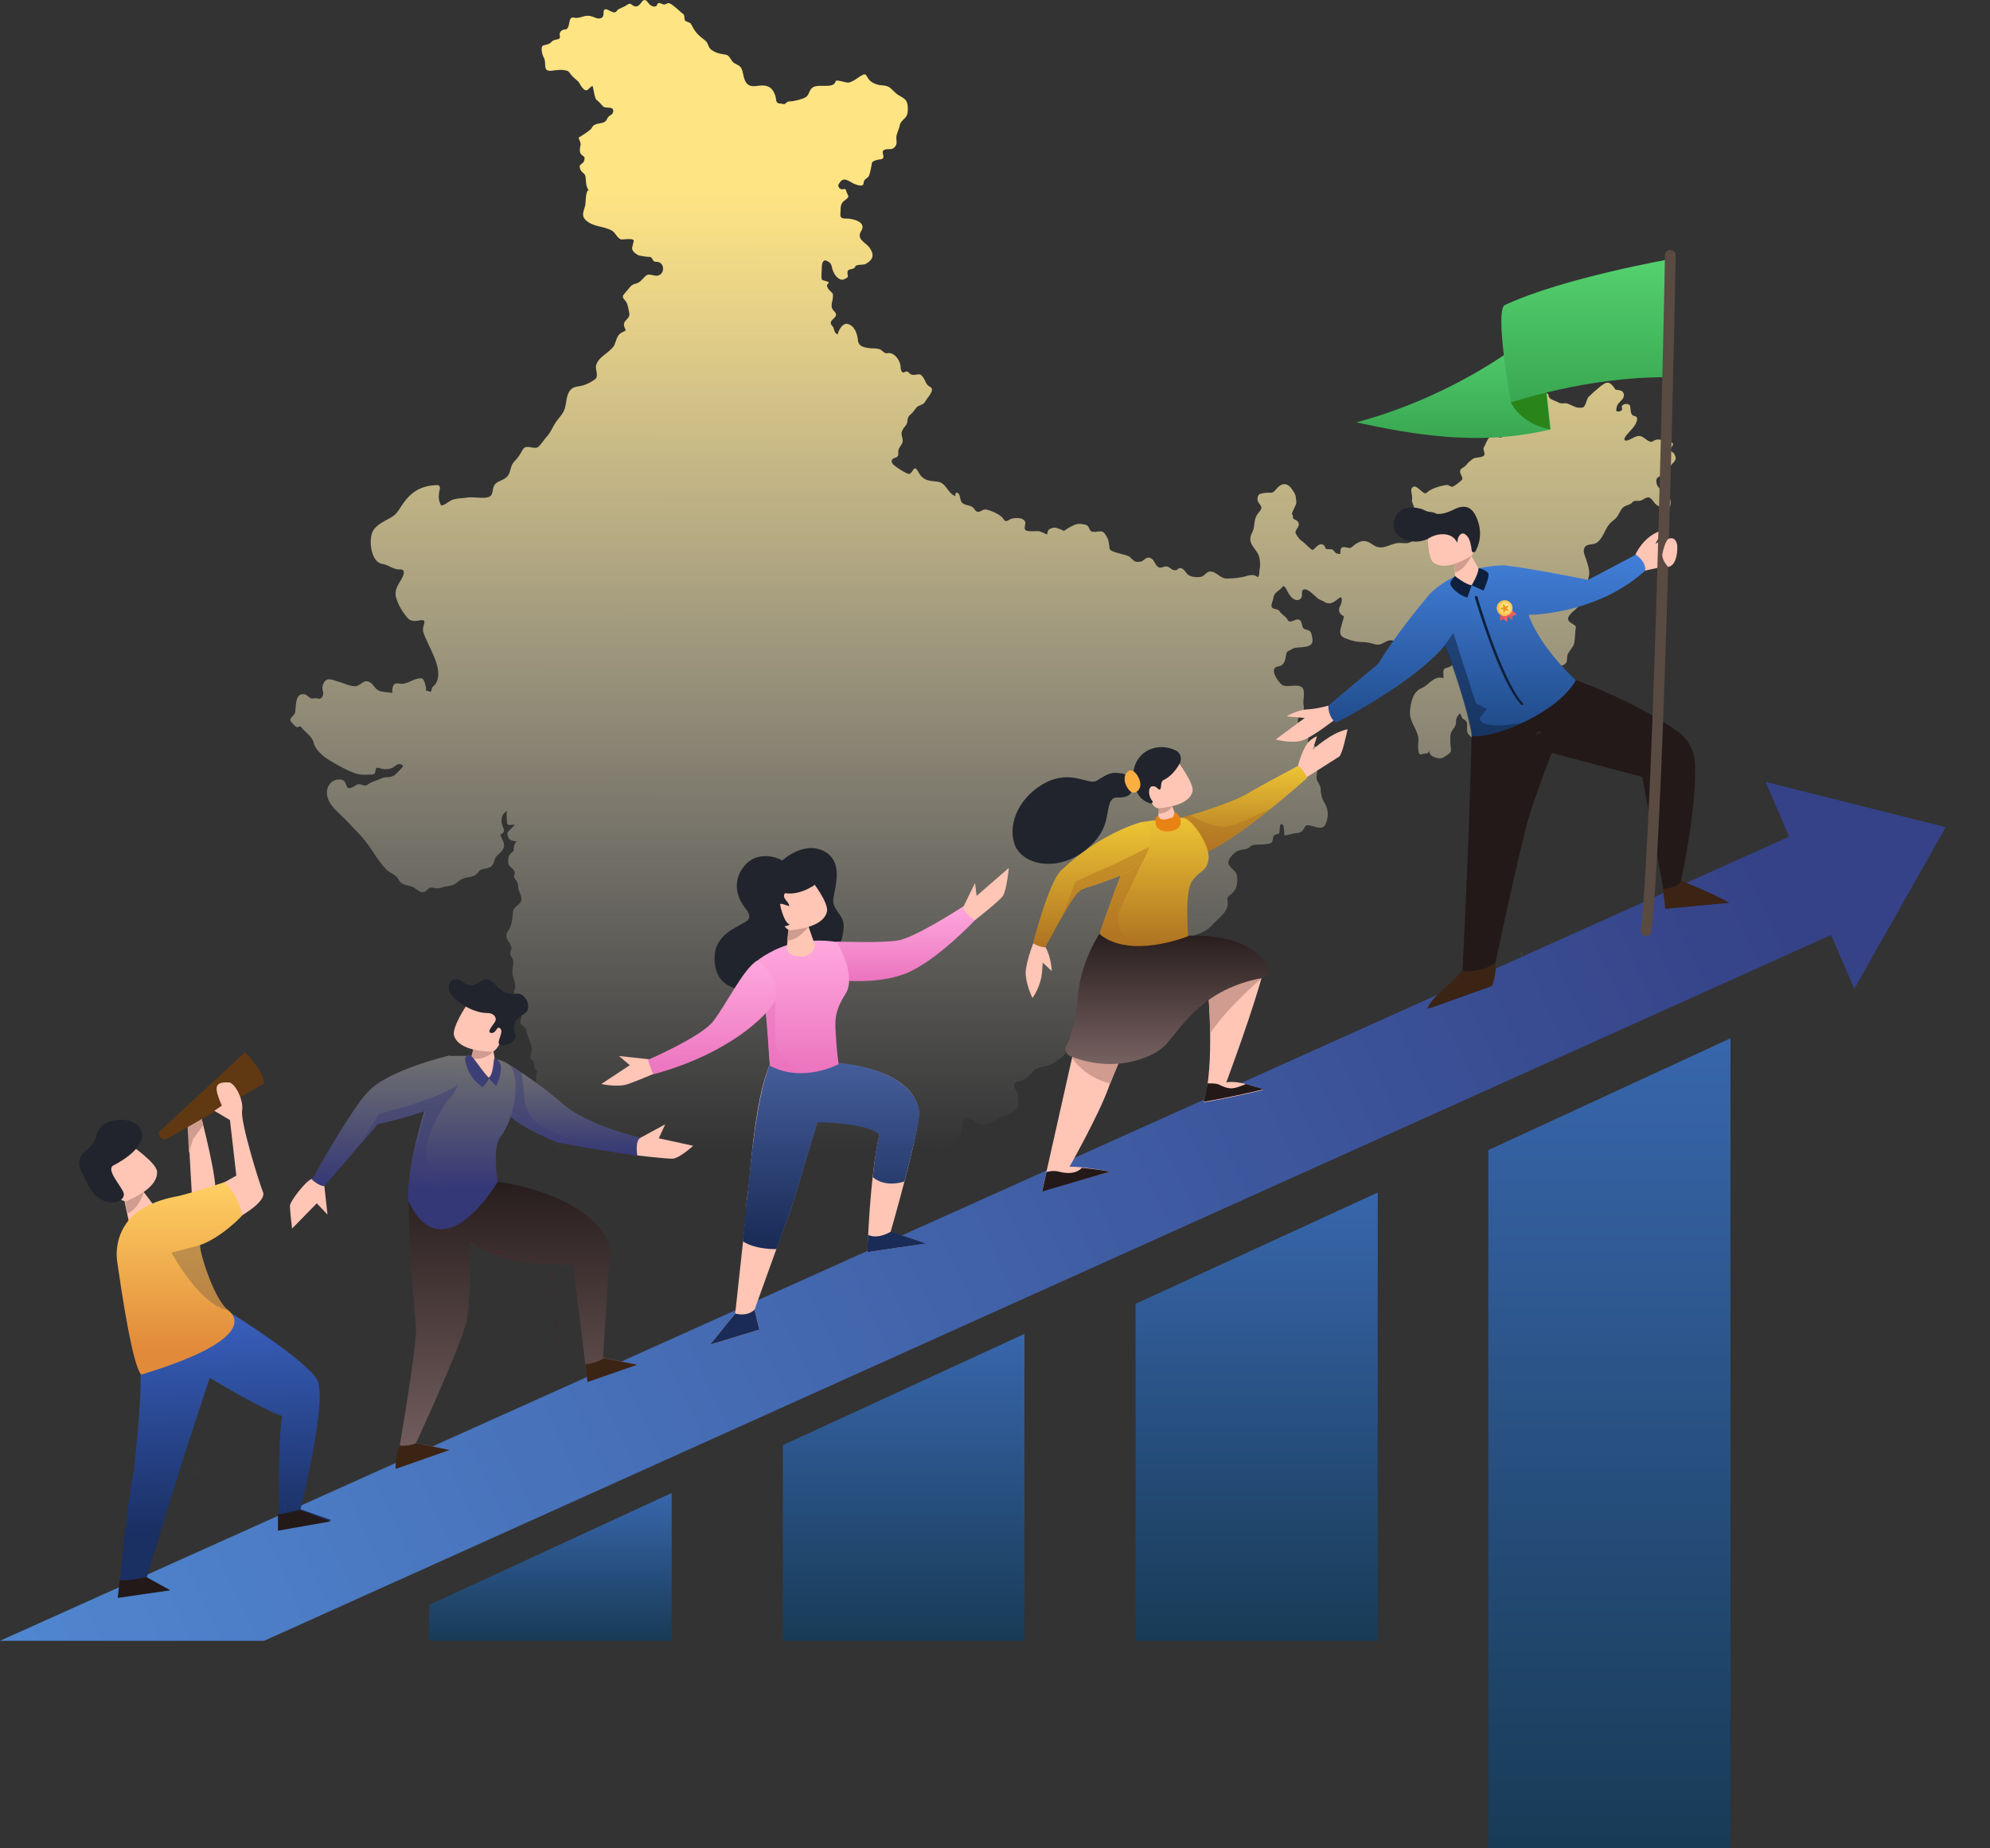
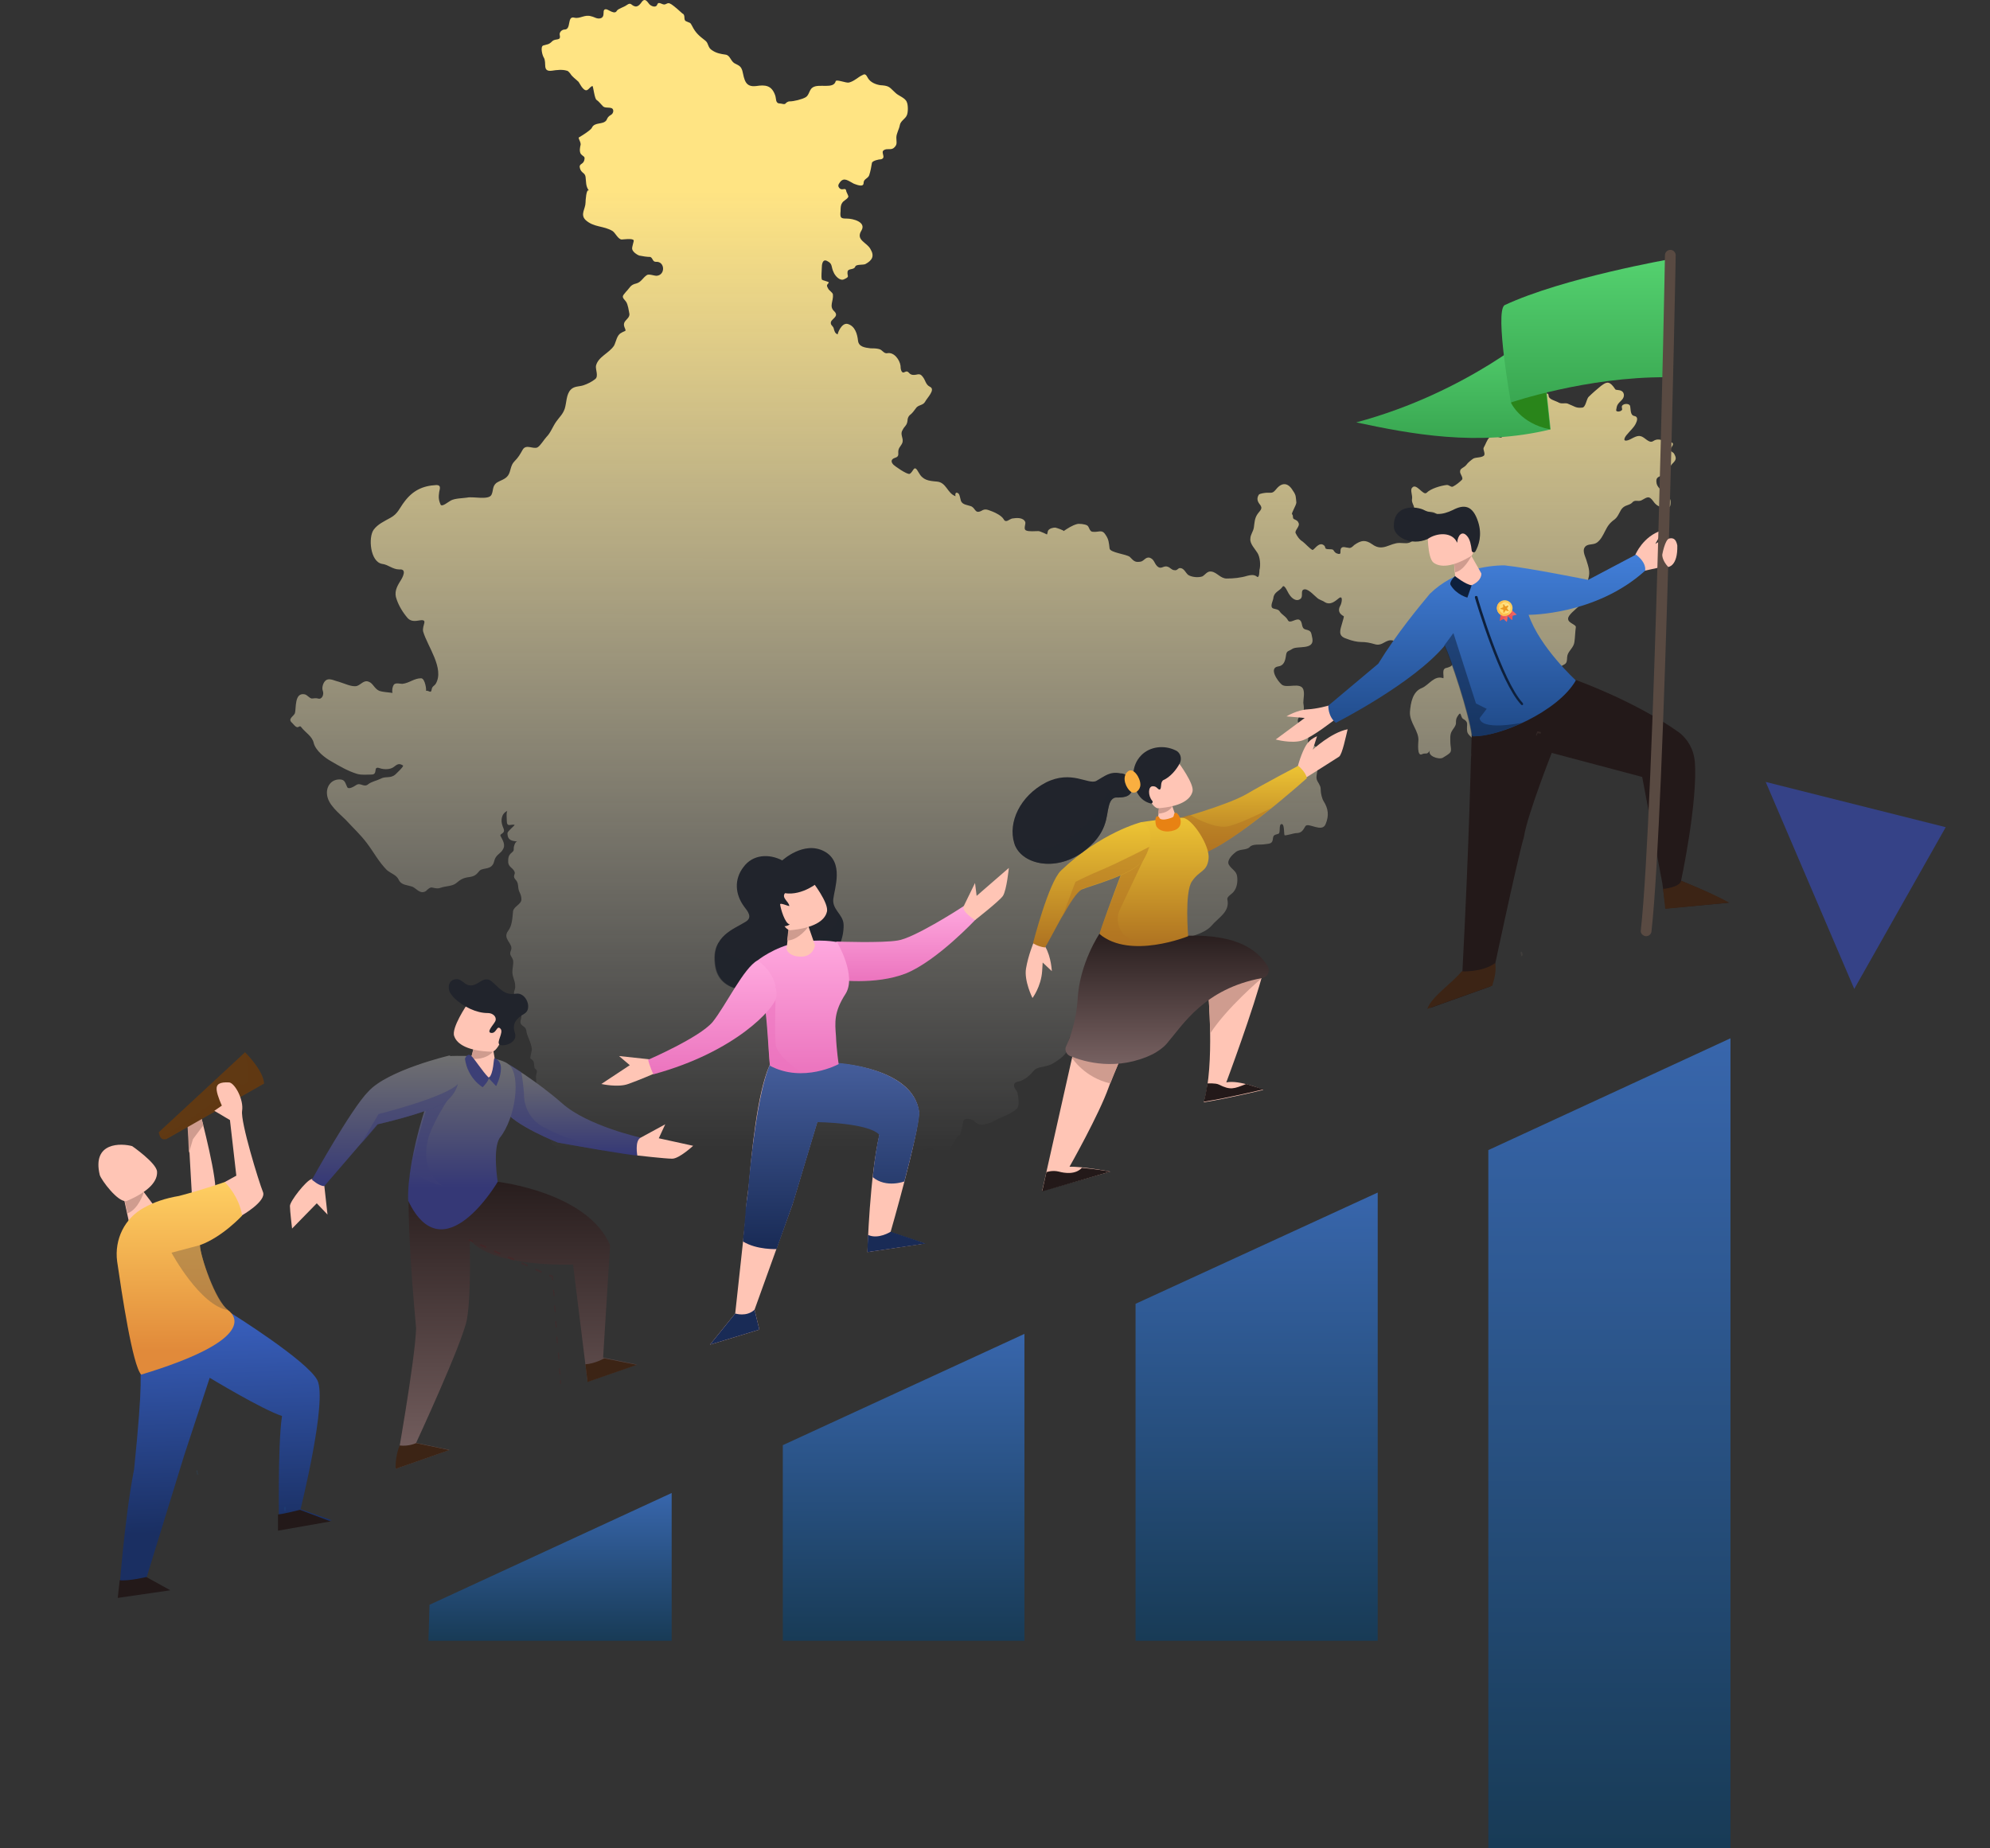
<svg xmlns="http://www.w3.org/2000/svg" width="590" height="548" viewBox="0 0 590 548" fill="none">
  <rect x="0" y="0" width="590" height="548" fill="#333333" stroke="none" />
  <path d="M194.469 77.64C197.155 77.433 197.361 81.57 194.675 81.777C193.849 81.777 192.403 81.156 191.783 81.57C190.543 82.397 190.13 83.638 188.684 84.052C186.824 84.466 186.824 85.293 185.584 86.534C184.345 87.982 184.345 87.982 185.584 89.43C186.204 90.258 186.411 92.119 186.617 93.154C186.617 94.809 184.345 95.015 185.171 97.084C185.791 98.532 185.378 97.911 184.138 98.739C182.898 99.359 182.692 101.221 182.072 102.462C180.626 104.738 177.32 105.772 176.7 108.461C176.493 109.495 177.526 111.564 176.493 112.391C175.46 113.219 174.221 113.839 172.981 114.253C171.741 114.667 170.295 114.46 169.262 115.494C167.816 116.942 168.022 119.424 167.402 121.286C166.783 122.941 165.956 123.561 164.923 125.009C163.89 126.457 163.27 128.319 162.03 129.56C161.411 130.181 160.171 132.249 159.344 132.663C158.105 133.284 156.039 131.629 155.006 133.284C154.179 134.732 153.766 135.559 152.526 136.8C151.286 138.041 151.493 139.696 150.667 140.937C149.84 142.178 148.394 142.385 147.154 143.213C145.915 144.247 146.328 145.488 145.708 146.729C144.881 148.384 140.129 147.143 138.476 147.557C137.03 147.763 134.964 147.763 133.724 148.384C132.898 148.798 131.038 150.453 130.625 149.625C130.005 148.177 130.005 147.35 130.212 145.902C130.418 144.867 130.832 143.833 129.385 143.833C125.253 144.04 122.361 145.488 119.881 148.798C118.435 150.659 118.022 152.314 115.749 153.555C113.889 154.59 112.03 155.417 110.79 157.072C109.137 159.347 109.757 166.587 113.269 167.208C115.129 167.415 116.369 168.863 118.435 168.863C120.708 168.656 119.468 171.138 118.641 172.379C117.608 174.034 116.782 175.689 117.608 177.757C118.228 179.619 119.468 181.688 120.914 183.343C121.947 184.377 123.187 184.17 124.427 183.963C127.113 183.549 125.046 185.411 125.46 187.273C126.699 191.617 131.865 198.236 129.179 202.787C128.559 203.614 128.146 203.407 127.939 204.649C127.732 205.683 127.113 204.649 126.286 204.855C126.493 204.855 126.08 201.132 124.84 201.132C122.774 201.132 121.327 202.58 119.261 202.787C118.641 202.787 117.402 202.373 116.782 202.994C116.369 203.614 116.162 204.649 116.369 205.476C115.129 205.269 113.683 205.269 112.443 204.855C110.997 204.235 110.584 202.58 109.344 202.166C107.898 201.546 107.071 202.994 105.831 203.407C104.385 203.821 101.906 202.58 100.459 202.166C99.426 201.959 97.98 201.132 96.947 201.546C95.914 201.959 95.294 203.821 95.707 204.855C96.121 205.89 95.501 207.545 94.261 207.131C93.641 206.924 93.021 207.131 92.401 207.131C91.575 206.924 91.162 206.097 90.335 205.89C87.236 205.269 87.856 210.027 87.443 211.475C87.029 212.509 85.17 213.13 86.616 214.371C87.029 214.784 87.649 215.612 88.063 215.612C88.476 215.819 88.889 214.991 89.302 215.612C90.542 217.267 92.608 218.301 93.021 220.37C93.641 222.645 96.327 224.714 98.187 225.748C100.666 227.196 103.145 228.644 105.831 229.471C107.278 229.885 108.724 229.678 110.17 229.678C112.236 229.678 110.377 226.989 112.65 227.816C113.889 228.23 115.749 228.23 116.782 227.403C117.608 226.782 118.228 226.161 119.468 226.989C119.881 227.196 117.402 229.471 117.195 229.678C115.749 230.919 114.303 230.092 112.856 230.919C111.617 231.54 110.17 231.747 109.137 232.574C107.898 233.608 106.864 231.953 105.625 232.781C105.005 233.195 103.352 234.229 102.939 233.401C102.319 232.16 102.319 231.126 100.666 231.126C98.187 231.126 96.74 233.195 96.947 235.47C97.154 238.573 100.459 241.055 102.526 243.124C104.592 245.399 106.864 247.468 108.724 249.95C110.79 252.639 112.236 255.535 114.716 258.017C115.955 259.051 117.608 259.465 118.228 260.913C119.055 262.568 120.708 262.361 122.361 262.982C123.6 263.602 124.633 265.257 126.286 264.223C126.699 263.809 127.526 262.982 128.146 263.189C129.179 263.395 129.799 263.602 130.832 263.189C132.071 262.775 134.138 262.775 135.171 261.947C136.617 260.706 137.443 260.293 139.096 260.086C140.543 259.879 141.162 259.465 141.989 258.431C142.815 257.19 145.088 258.017 146.121 256.362C146.534 255.742 146.534 254.914 146.948 254.294C147.567 253.26 148.6 252.846 149.014 252.018C150.047 250.57 149.014 249.122 148.394 247.881C148.187 247.468 148.807 247.261 149.014 247.054C149.84 246.433 149.22 245.606 149.014 244.985C148.394 243.33 148.6 241.262 150.46 240.434C150.047 240.641 150.253 242.917 150.253 243.33C150.253 245.399 151.286 244.365 152.526 244.572C152.939 244.572 150.46 246.433 150.46 247.054C150.46 249.329 151.906 249.329 153.353 249.536C152.733 249.536 152.32 250.984 152.32 251.398C152.32 252.432 152.32 252.225 151.7 252.846C150.667 253.673 150.667 254.501 150.667 255.742C150.873 257.19 151.906 257.19 152.526 258.431C152.939 259.258 151.906 259.672 152.733 260.706C153.972 261.947 153.353 262.982 153.972 264.43C154.386 265.257 154.592 265.878 154.592 266.705C154.592 268.153 152.32 268.774 152.113 270.222C151.906 272.083 151.906 274.359 150.667 276.014C148.807 278.496 152.32 279.737 151.493 281.806C150.873 283.254 151.7 283.46 152.113 284.702C152.32 285.736 151.906 287.184 151.906 288.218C151.906 289.666 152.733 290.907 152.733 292.148C152.939 294.01 151.7 294.01 152.939 295.665C153.559 296.492 152.526 297.32 152.32 298.147C152.113 298.975 153.353 300.216 154.179 300.629C155.212 301.25 153.972 302.491 154.386 303.525C155.006 304.56 155.832 304.353 156.039 305.594C156.245 307.456 157.485 308.904 157.691 311.179C157.691 311.593 157.072 313.661 157.278 313.868C158.725 314.902 158.105 315.109 158.518 316.764C158.725 316.971 158.931 317.178 159.138 317.385C159.344 318.005 158.725 319.039 158.931 319.66C158.931 321.108 159.344 322.556 159.344 324.004C159.551 327.521 159.758 329.796 161.411 332.899C162.03 334.14 162.03 335.381 162.65 336.622C162.857 337.036 163.683 339.725 164.303 339.725C165.13 339.932 165.13 341.38 165.336 342.207C165.543 342.621 165.543 343.655 165.956 343.862C166.369 344.069 167.196 343.862 167.609 344.276C167.402 343.862 164.716 345.31 167.196 346.758C168.849 347.792 168.435 350.068 169.675 351.516C170.295 352.136 171.121 351.723 171.121 352.757C171.121 353.171 170.915 354.618 171.328 354.825C171.948 355.032 173.394 355.032 173.601 355.86C173.601 356.687 172.981 357.101 173.601 357.928C174.84 359.376 175.874 360.617 176.08 362.686C175.874 363.1 175.667 363.306 175.667 363.72C175.667 364.548 176.287 365.168 176.493 365.789C177.32 367.03 177.32 368.064 177.94 369.305C178.353 370.339 178.973 370.96 178.973 372.408C178.973 373.856 178.973 375.097 179.179 376.545C179.386 377.993 179.179 379.855 179.593 381.303C179.799 382.13 180.832 382.337 181.039 383.164C181.452 384.199 180.626 385.44 181.865 386.06C182.279 386.267 182.692 387.715 182.898 388.129C183.518 390.198 184.138 392.059 184.965 393.921C185.378 394.748 185.791 395.576 186.411 396.196C187.031 396.817 188.477 396.61 188.89 397.231C189.923 398.885 191.163 400.127 192.609 401.575C193.229 402.195 193.022 403.643 193.642 404.471C194.262 405.505 194.469 406.125 195.295 407.16C196.122 408.194 195.502 409.435 196.328 410.263C197.155 411.297 197.155 412.331 197.361 413.365C197.361 414.4 198.188 414.606 198.394 415.641C198.601 416.468 198.188 417.916 198.601 418.744C199.014 419.364 199.428 420.812 200.254 421.226C201.08 421.64 200.461 423.294 201.08 423.501C201.287 423.708 201.7 423.088 201.907 423.088C202.32 423.088 202.527 424.122 202.733 424.329C202.733 424.329 205.213 427.225 204.386 427.225C203.353 427.018 203.147 425.363 201.907 425.363C200.874 425.363 201.907 427.845 202.114 428.466C203.353 430.948 203.56 433.43 204.18 436.326C204.386 437.567 205.419 438.188 205.626 439.222C206.039 440.67 205.006 441.911 206.246 442.946C207.279 443.773 207.279 445.014 207.899 446.255C208.519 447.91 210.378 448.324 211.411 449.565C212.238 450.599 213.064 452.254 214.51 452.047C215.957 451.84 215.337 453.081 215.957 454.116C217.61 456.805 220.089 455.564 221.948 457.632C224.634 460.528 225.874 458.046 227.94 456.391C229.8 454.736 232.073 453.702 234.552 453.288C236.205 452.875 236.411 448.738 236.205 447.496C235.998 446.669 235.998 445.221 236.411 444.394C236.618 443.566 238.891 441.911 239.717 442.118C241.783 442.739 242.197 441.911 244.056 441.498C245.296 441.084 246.536 441.291 247.775 441.084C248.395 440.877 250.461 440.877 250.874 440.257C251.081 439.843 251.907 439.636 251.494 439.015C250.874 438.395 250.668 437.774 249.841 437.361C246.949 435.085 249.428 432.81 251.081 430.741C251.907 429.707 252.941 428.466 253.974 427.638C254.387 427.225 252.527 426.19 253.56 424.949C254.387 423.915 255.213 423.294 256.453 423.708C258.106 424.329 259.139 424.329 260.792 424.122C261.618 423.915 264.098 423.708 264.511 422.881C264.718 422.26 264.304 422.053 263.891 421.846C263.271 421.433 263.478 420.192 263.478 419.571C263.478 418.537 263.891 416.882 263.478 415.848C263.065 414.606 262.651 413.158 263.065 411.917C263.478 410.469 263.478 409.021 262.651 407.78C262.032 406.746 261.205 405.298 262.238 404.471C263.891 403.229 261.618 402.609 262.032 401.368C262.238 400.127 262.858 398.885 263.271 397.851C263.891 396.196 263.891 395.783 265.131 394.748C265.544 394.542 268.023 392.059 268.023 391.646C268.023 390.611 265.957 389.991 265.957 389.163C265.957 388.75 268.643 387.922 269.263 387.508C270.089 386.681 270.503 385.026 271.123 383.992C272.156 382.544 271.742 380.889 271.536 379.234C271.329 377.579 270.916 376.338 269.47 375.511C268.85 375.304 267.404 374.683 267.61 373.856C268.23 371.787 271.949 376.959 270.709 373.029C270.089 371.167 269.47 369.305 268.643 367.65C268.23 366.616 266.784 364.961 267.817 363.72C268.85 362.479 269.676 362.479 269.47 360.824C269.056 358.135 267.61 356.066 266.99 353.377C266.37 350.481 266.99 348.827 268.85 346.551C269.47 345.931 270.296 343.862 270.503 343.035C270.503 342.414 272.156 341.793 272.569 341.38C273.395 340.759 274.222 340.759 275.255 340.552C277.321 340.139 277.114 342 278.354 342.828C280.007 343.862 282.073 339.932 282.693 338.898C283.313 338.07 283.519 337.036 284.552 336.622C284.759 336.622 285.586 332.899 285.586 332.485C285.999 331.244 288.272 331.864 288.891 332.485C290.131 333.726 291.164 333.726 293.024 333.106C294.47 332.692 295.916 331.658 297.156 331.244C299.015 330.416 300.049 330.003 301.495 328.762C302.321 328.141 301.908 325.245 301.701 324.211C301.495 323.383 300.875 322.97 300.668 322.142C300.462 320.694 301.701 320.901 302.734 320.487C303.561 320.074 304.387 319.66 305.007 319.039C305.834 318.419 306.247 317.591 307.073 316.971C308.726 316.143 310.586 316.35 312.239 315.316C313.892 314.282 316.578 312.627 316.578 310.558C316.784 308.076 316.991 306.628 319.47 305.387C321.536 304.353 324.222 303.732 326.082 302.491C328.148 301.043 329.181 298.147 330.834 296.285C331.66 295.458 332.28 294.424 333.313 293.596C334.14 292.976 335.173 292.562 334.966 291.321C334.76 288.839 337.239 289.045 337.859 286.77C338.272 285.322 340.338 284.702 341.578 283.667C341.785 283.46 342.611 283.254 342.818 283.047C343.024 282.84 344.057 280.564 343.851 280.564C344.471 280.771 344.884 281.392 345.71 281.392C346.33 281.392 346.95 280.771 347.57 280.564C348.809 280.358 349.429 279.116 350.669 278.703C353.355 277.462 357.074 276.841 359.14 274.566C361.206 272.083 364.719 270.428 363.892 266.705C363.686 265.878 365.339 265.05 365.752 264.43C366.785 263.189 366.991 261.327 366.785 259.879C366.578 258.224 365.132 257.81 364.305 256.362C363.686 255.121 365.339 253.466 366.165 252.846C367.405 251.605 369.471 252.225 370.504 251.191C371.33 250.157 373.603 250.57 374.843 250.364C375.876 250.157 377.116 250.364 377.322 249.122C377.529 247.674 377.529 247.674 378.975 247.261C379.802 247.054 378.975 244.365 380.008 244.365C380.835 244.365 380.628 247.054 380.835 247.674C381.041 247.881 383.727 247.054 384.14 247.054C385.793 247.054 386.207 246.433 387.033 244.985C387.859 243.744 391.992 247.054 393.025 244.365C394.058 241.882 393.851 239.814 392.405 237.539C391.992 236.918 391.579 235.263 391.579 234.436C391.579 233.195 391.372 232.988 390.545 231.54C389.926 230.299 390.752 229.057 390.545 227.816C390.339 225.955 389.926 225.748 390.959 224.093C391.785 222.852 390.545 221.404 389.306 220.99C387.859 220.576 387.653 221.197 387.859 219.128C388.066 217.474 387.446 216.439 386 215.612C384.554 214.578 384.347 213.336 385.587 212.095C386.826 210.854 386.62 210.027 386.413 208.372C386.413 207.131 386.826 205.683 386.413 204.442C385.587 202.166 381.454 204.235 380.008 202.994C378.768 201.959 376.082 198.029 378.975 197.616C380.628 197.409 381.041 195.961 381.248 194.513C381.454 192.858 381.868 193.272 383.107 192.444C384.554 191.41 389.719 192.858 389.099 189.341C388.686 187.48 388.893 187.066 387.033 186.652C385.587 186.238 386.413 184.377 385.173 183.756C384.14 183.343 382.487 184.997 381.868 183.963C381.248 182.722 380.008 182.308 379.388 181.274C378.975 180.653 378.149 180.653 377.529 180.447C376.289 180.033 377.529 177.964 377.529 177.344C377.735 175.482 379.388 175.275 380.215 174.034C380.835 173 381.868 175.896 382.281 176.309C382.901 177.344 384.347 178.585 385.587 177.551C386.413 176.93 385.587 175.275 386.413 174.861C387.653 174.241 389.512 176.516 390.339 177.137C391.165 177.964 391.992 177.964 392.818 178.585C394.264 179.412 395.504 178.585 396.744 177.551C398.397 176.103 397.777 178.999 397.364 179.619C396.537 181.067 397.157 182.101 398.397 182.722C398.603 182.929 397.364 186.238 397.364 187.066C397.157 188.721 398.397 189.134 399.636 189.548C400.67 189.962 402.322 190.376 403.562 190.376C405.008 190.376 406.042 190.582 407.488 190.996C409.967 191.824 410.794 189.341 413.066 189.962C415.133 190.582 415.752 189.962 417.612 189.548C419.265 189.341 420.711 190.169 422.364 189.962C424.224 189.755 425.257 190.582 427.323 189.755C428.769 188.928 430.835 188.721 432.075 190.169C431.662 190.582 431.455 190.996 431.042 191.41C430.835 192.237 431.455 192.651 431.455 193.272C431.455 193.892 431.042 194.099 430.835 194.72C430.629 195.34 430.835 196.168 430.629 196.995C430.422 197.616 429.595 197.822 428.976 198.029C427.323 198.236 428.149 200.098 427.943 201.132C425.257 200.098 423.604 203.201 421.538 204.028C418.852 205.062 418.232 208.372 418.025 211.061C417.818 214.371 420.918 216.853 420.504 219.956C420.504 220.37 420.091 224.3 421.538 223.679C422.777 223.059 422.984 224.093 424.017 222.438C422.984 224.093 426.496 225.334 427.736 224.714C428.356 224.3 429.595 223.679 430.009 223.059C430.422 222.438 430.009 221.197 430.009 220.37C430.009 219.335 429.802 217.887 430.422 216.853C430.835 216.026 431.455 215.612 431.662 214.578C431.662 213.75 431.662 213.13 432.075 212.509C433.315 210.441 432.901 212.509 433.728 213.13C435.587 214.164 434.761 214.784 434.967 216.646C434.967 217.887 436.414 218.508 437.034 219.542C437.447 220.37 436.62 222.438 436.414 223.266C435.587 224.92 437.034 225.541 437.86 226.575C439.306 228.23 438.48 228.851 438.686 230.712C438.686 231.54 439.306 231.747 439.306 232.574C439.306 233.401 438.893 234.022 439.1 234.849C439.1 235.884 440.133 237.125 440.339 238.573C440.546 240.228 439.926 241.055 441.166 242.296C442.612 243.744 443.025 241.882 443.439 241.055C443.439 241.055 446.125 242.296 446.331 242.503C447.984 242.71 447.777 240.435 448.191 239.607C448.604 238.573 449.43 237.745 450.05 236.711C450.877 234.849 449.43 234.229 449.637 232.781C450.05 230.092 449.017 227.609 448.397 224.92C448.191 223.679 447.984 222.231 449.637 222.024C451.703 221.818 451.703 220.783 452.116 218.922C452.53 217.267 451.083 216.646 451.083 214.991C451.29 213.337 452.53 212.923 452.116 211.061C451.91 209.613 450.877 207.751 451.703 206.303C452.736 204.442 454.183 206.924 455.216 206.924C455.835 206.924 455.835 206.303 456.455 206.097C457.075 205.89 457.902 206.51 458.521 206.51C459.761 206.717 461.207 206.303 461.827 205.062C462.241 204.028 461.621 203.201 461.621 202.166C461.827 201.132 462.034 198.857 462.654 197.822C463.067 197.202 463.893 197.202 464.307 196.581C464.72 195.961 464.513 195.133 464.72 194.306C465.133 192.858 466.579 192.03 466.786 190.376C466.993 188.928 466.993 187.48 467.199 186.032C467.406 185.204 464.926 184.79 464.926 183.549C464.72 182.515 467.199 180.653 467.819 180.033C468.852 178.999 469.059 177.551 469.885 176.309C470.712 175.068 470.505 173 470.918 171.552C471.538 169.483 470.918 168.035 470.298 165.967C469.885 164.726 468.852 162.864 470.298 161.83C471.331 161.209 472.571 161.623 473.604 160.795C474.637 159.968 475.257 158.727 475.877 157.486C476.703 155.831 477.323 155.003 478.77 153.969C480.009 152.935 480.216 151.28 481.249 150.453C482.282 149.625 483.315 149.832 484.142 148.798C484.968 148.177 485.588 148.798 486.621 148.384C488.48 147.35 488.894 146.936 490.133 148.591C490.96 149.832 491.993 150.453 493.439 150.453C495.092 150.659 495.299 150.453 495.299 148.798C495.299 146.522 491.786 145.695 491.166 143.419C490.753 141.351 491.786 141.558 493.026 140.73C494.059 140.11 494.885 138.662 495.712 137.628C496.952 136.386 497.158 135.973 496.332 134.525C496.125 134.111 495.299 133.904 495.299 133.49C495.092 132.87 496.332 132.042 495.919 131.422C495.712 131.008 493.852 131.008 493.439 130.801C492.406 130.388 491.373 129.974 490.133 130.801C488.894 131.629 487.654 129.56 486.414 129.353C485.175 128.94 483.522 130.388 482.489 130.594C480.836 131.008 481.869 129.353 482.489 128.733C483.315 127.699 484.348 126.871 484.968 125.63C485.381 124.803 485.794 123.561 484.555 123.355C483.315 123.148 483.522 121.493 483.315 120.459C483.108 119.424 480.836 119.631 480.836 120.665C480.836 121.286 481.249 121.493 480.423 121.907C480.009 122.113 478.976 122.113 479.183 121.493C479.389 120.045 479.596 119.838 480.836 118.597C481.869 117.563 481.662 115.908 480.009 115.701C478.563 115.494 479.183 115.701 478.356 114.667C476.91 112.805 476.084 113.426 474.637 114.46C473.398 115.494 472.158 116.528 470.918 117.769C470.298 118.597 470.092 120.872 469.059 120.872C467.199 121.079 466.786 120.459 465.133 119.838C464.1 119.217 463.067 120.045 461.827 119.217C461.001 118.804 459.141 118.39 459.141 117.356C458.935 115.494 457.488 118.183 457.075 118.597C456.249 119.631 455.009 120.045 453.769 120.872C452.943 121.493 453.149 123.148 452.53 123.975C451.497 125.216 450.67 126.251 449.844 127.699C449.43 128.526 447.158 128.526 446.331 128.733C445.711 128.94 445.505 129.767 444.885 129.767C443.852 129.56 442.612 128.94 441.579 129.767C440.959 130.181 440.339 132.042 439.926 132.663C439.513 133.284 440.546 134.525 439.926 135.145C439.1 135.766 437.653 135.559 436.827 135.973C436.207 136.386 435.174 137.214 434.761 137.834C434.141 138.662 432.901 138.869 432.901 139.696C432.695 140.524 434.141 141.765 433.315 142.385C432.695 143.006 431.662 143.833 430.835 144.247C430.215 144.661 429.595 143.626 428.769 143.833C427.116 144.04 424.224 144.867 422.984 146.109C421.951 147.143 419.885 143.006 418.645 144.661C418.025 145.281 418.852 146.936 418.645 147.97C418.438 149.005 419.265 149.832 419.265 150.659C419.265 151.487 424.017 151.694 424.843 151.901C425.67 152.107 427.116 152.935 426.496 153.969C425.67 155.417 426.083 156.244 426.083 157.692C425.876 160.175 422.777 157.692 421.744 159.761C421.331 160.588 419.471 159.761 418.852 160.382C417.405 161.416 416.579 161.002 414.926 161.002C412.033 161.002 409.967 163.691 406.868 161.416C404.802 159.968 403.562 160.175 401.496 161.623C401.083 162.036 400.463 162.657 399.843 162.45C399.223 162.45 397.984 161.83 397.57 162.657C397.157 163.484 397.984 164.726 396.331 164.105C395.711 163.898 395.298 163.071 395.298 163.071C394.678 162.657 393.645 163.071 393.025 162.657C392.818 162.45 393.025 162.036 392.405 161.623C390.959 160.588 389.512 163.278 389.099 163.071C388.273 162.657 387.033 161.209 386.207 160.588C385.173 159.968 384.554 158.934 384.14 158.106C383.727 157.279 385.587 156.038 384.967 155.003C384.76 154.383 384.14 154.176 383.727 153.969C383.107 153.762 383.521 152.935 383.107 152.521C382.694 152.314 384.347 149.832 384.347 149.005C384.14 147.35 384.347 146.936 383.314 145.488C381.868 143.006 380.008 143.006 378.355 145.074C377.322 146.315 377.116 146.109 375.669 146.109C375.256 146.109 373.396 146.315 373.19 146.729C372.57 147.763 372.777 148.591 373.396 149.418C374.636 150.866 373.603 151.28 372.777 152.521C371.95 153.762 371.95 155.003 371.744 156.451C371.537 157.692 370.711 158.52 370.711 159.761C370.504 161.209 372.157 162.864 372.777 163.898C373.603 165.139 373.81 167.622 373.396 169.07C373.396 169.276 373.396 171.759 372.57 170.931C371.744 170.311 370.711 170.518 369.884 170.724C367.818 171.345 365.752 171.552 363.686 171.552C361.826 171.552 360.793 169.69 359.14 169.483C357.9 169.276 357.281 170.518 356.454 170.931C355.214 171.345 353.355 171.138 352.322 170.518C351.495 169.897 351.082 168.449 349.842 168.449C349.223 168.449 349.016 169.276 348.19 169.07C347.363 169.07 346.95 168.242 346.123 168.035C344.884 167.622 344.264 169.07 343.024 167.828C342.198 167.001 342.198 165.76 340.751 165.346C339.512 165.139 339.099 166.587 337.859 166.587C336.413 166.794 335.999 166.174 334.966 165.139C333.933 164.312 329.181 163.898 328.974 162.657C328.768 161.002 328.768 159.968 327.735 158.52C326.702 156.865 325.669 157.899 324.016 157.692C322.983 157.692 322.983 156.245 322.363 155.831C321.743 155.417 319.883 155.21 319.264 155.417C317.817 155.831 316.578 156.658 315.338 157.486C315.545 157.279 313.065 156.451 312.859 156.451C312.239 156.451 311.206 156.658 310.792 157.279C310.586 157.486 310.586 158.313 310.379 158.52C310.586 158.52 308.313 157.486 307.9 157.486C306.867 157.486 305.007 157.692 304.181 157.279C303.354 156.865 304.181 155.417 303.974 154.797C303.354 153.349 301.288 153.555 300.049 153.762C299.222 153.969 298.189 155.21 297.569 153.969C296.949 152.935 295.296 152.107 294.263 151.694C293.024 151.28 292.197 150.659 290.958 151.487C288.891 152.521 289.305 150.453 287.652 150.039C286.412 149.625 284.966 149.625 284.759 147.97C284.552 147.35 284.552 146.729 284.139 146.315C283.313 145.695 283.106 146.522 283.313 147.143C280.833 146.315 280.627 143.006 277.734 142.799C275.255 142.592 273.602 142.385 272.362 140.11C270.916 137.421 270.916 139.903 269.676 140.524C268.85 140.73 265.337 138.248 264.924 137.834C264.098 137.007 264.098 136.18 265.337 135.766C266.784 135.352 266.164 134.525 266.37 133.49C266.577 132.456 267.404 132.042 267.61 131.008C267.817 129.767 266.784 128.733 267.61 127.492C268.23 126.251 268.85 126.251 269.056 124.803C269.056 124.182 269.263 123.561 269.676 123.148C270.503 122.527 270.916 121.907 271.536 121.079C272.156 120.045 273.602 120.252 274.222 119.217C274.842 117.976 277.528 115.494 275.668 114.667C274.428 114.046 274.428 112.805 273.602 111.771C272.569 110.323 271.949 111.357 270.503 111.15C269.263 110.943 269.47 109.702 268.23 110.323C267.197 110.943 266.99 109.288 266.99 108.461C266.784 106.806 265.131 104.324 263.065 104.738C262.032 104.944 261.618 103.703 260.585 103.496C259.759 103.29 258.932 103.29 258.106 103.29C256.453 103.083 254.593 102.876 254.387 101.014C254.18 99.153 253.56 96.67 251.288 96.05C249.428 95.636 248.188 99.153 248.395 99.153C247.569 98.946 247.362 98.118 247.155 97.291C246.949 96.67 246.329 96.463 246.329 95.843C246.122 94.602 249.015 93.981 247.362 92.326C245.709 90.878 247.155 89.224 246.949 87.362C246.949 86.741 245.709 86.121 245.502 85.5C244.883 84.466 245.296 84.466 245.709 83.845C245.916 83.431 243.643 83.225 243.643 82.811C243.436 81.777 243.643 80.536 243.643 79.501C243.643 78.467 243.85 76.605 245.296 77.433C246.949 78.26 246.329 79.088 247.155 80.742C247.569 81.777 249.015 83.431 250.255 82.811C252.114 81.984 251.081 81.984 251.288 80.536C251.494 79.501 253.147 80.122 253.56 79.088C253.767 78.26 256.04 78.674 256.66 78.26C258.519 77.226 259.346 75.985 258.106 73.916C257.073 71.848 253.56 71.227 255.42 68.331C256.866 65.849 252.941 64.815 251.081 64.815C249.221 64.815 249.015 64.608 249.221 62.539C249.221 61.712 249.221 60.884 249.635 60.264C250.048 59.436 251.081 59.23 251.494 58.402C251.701 58.195 250.874 56.954 250.874 56.54C250.668 55.506 249.841 56.54 249.015 55.92C248.395 55.299 248.395 54.886 249.015 54.058C250.255 52.403 251.494 53.644 253.147 54.472C253.767 54.679 256.04 55.713 256.04 54.265C256.04 53.024 257.279 53.024 257.693 51.99C258.106 50.748 258.312 49.507 258.519 48.266C258.726 47.646 260.585 47.232 261.205 47.232C262.858 46.818 260.998 45.163 262.032 44.543C262.858 43.922 264.098 44.543 264.924 43.922C266.164 42.888 265.751 42.267 265.751 40.819C265.751 39.578 266.577 38.337 266.784 37.096C266.99 35.855 268.437 35.234 268.85 34.2C269.263 33.373 269.263 31.097 268.85 30.27C268.437 29.029 266.37 28.408 265.544 27.581C263.891 26.133 263.891 25.512 261.618 25.305C260.379 25.305 258.519 24.685 257.693 23.65C257.073 23.03 256.866 21.582 255.833 22.202C254.387 22.823 253.354 24.064 251.701 24.478C250.874 24.685 247.982 23.444 247.775 24.064C247.155 26.546 242.816 24.685 240.957 25.926C239.924 26.546 239.924 28.201 238.891 28.822C237.858 29.442 235.378 30.063 234.139 30.063C233.519 30.063 233.106 30.477 232.899 30.683C232.692 31.097 231.659 30.683 231.246 30.683C229.8 30.683 230.213 29.235 229.8 28.201C228.767 25.305 226.907 25.098 224.221 25.512C220.915 25.926 220.709 23.65 220.089 20.961C219.676 19.72 219.262 19.513 218.023 18.893C216.576 18.272 216.576 16.41 215.13 16.204C213.684 15.997 212.444 15.79 211.205 14.963C209.758 14.135 210.171 12.894 209.138 12.066C207.279 10.619 206.246 9.791 205.213 7.723C204.593 6.481 204.593 6.895 203.353 6.275C202.527 5.861 203.353 4.413 202.32 3.999C197.981 0.069 198.394 0.896 197.155 1.31C196.328 1.517 195.295 0.276 194.882 1.31C194.469 2.551 192.816 1.724 192.403 1.103C191.783 0.276 191.163 -0.552 190.337 0.483C189.923 1.103 189.303 1.931 188.477 1.931C187.031 1.724 187.237 0.483 185.791 1.517C184.965 2.138 183.312 2.551 182.898 3.172C182.279 4.413 180.626 2.965 179.799 2.758C178.146 2.551 179.799 5.033 177.94 5.447C176.907 5.654 176.287 5.033 175.254 4.827C173.394 4.206 171.948 5.654 170.295 5.24C168.022 4.62 169.468 8.757 167.402 8.757C166.576 8.757 165.749 9.584 165.956 10.412C166.369 12.273 164.716 11.239 163.683 12.273C162.65 13.308 162.237 13.101 160.997 13.514C160.171 13.928 160.791 16.41 161.204 17.031C162.237 18.686 160.584 21.375 163.683 20.961C164.923 20.755 166.783 20.548 168.022 20.961C168.435 20.961 168.849 21.582 169.055 21.789C169.675 22.823 170.708 23.444 171.535 24.271C171.948 24.892 172.361 25.719 172.774 26.133C174.221 27.788 174.634 25.719 175.667 25.512C175.874 25.512 176.287 29.442 176.907 29.649C177.526 30.063 178.146 30.89 178.766 31.511C179.386 32.132 180.626 31.718 181.452 32.132C182.072 32.545 181.865 33.58 181.245 33.993C180.212 34.614 180.212 34.821 179.799 35.648C178.766 37.096 176.287 36.062 175.46 37.923C175.047 38.751 171.535 40.819 171.535 40.819C171.741 41.647 172.154 42.06 172.154 42.888C171.948 43.715 171.741 44.75 172.154 45.577C172.981 46.611 173.601 46.198 173.188 47.646C172.774 48.887 171.535 48.473 171.948 49.921C172.361 51.369 173.394 51.162 173.601 52.403C173.807 53.851 173.601 55.299 174.634 56.54C173.807 55.713 173.601 59.643 173.601 60.057C173.601 61.919 171.948 63.573 173.601 65.228C176.08 67.504 178.973 66.883 181.659 68.538C182.485 69.159 183.312 71.02 184.345 71.02C184.758 71.02 187.444 70.606 187.857 71.227C188.064 71.434 187.237 73.296 187.444 73.916C187.651 74.744 188.89 75.571 189.51 75.778C190.543 75.985 191.783 76.192 192.816 76.192C193.642 76.605 193.436 77.64 194.469 77.64Z" fill="url(#paint0_linear)" />
-   <path d="M544.959 276.315L78.319 486.546H0L544.959 241.572V276.315Z" fill="url(#paint1_linear)" />
  <path d="M576.872 245.287L549.756 293.246L523.501 231.869L576.872 245.287Z" fill="#354287" />
  <path d="M513.054 307.891V548H441.262V341.041L513.054 307.891Z" fill="url(#paint2_linear)" />
  <path d="M408.466 353.631V486.546H336.674V386.621L408.466 353.631Z" fill="url(#paint3_linear)" />
  <path d="M199.138 442.72V486.547H127.027L127.346 475.869L199.138 442.72Z" fill="url(#paint4_linear)" />
  <path d="M498.408 261.196C498.408 261.196 503.431 237.717 502.476 225.764C502.158 222.258 500.407 219.071 497.542 216.999C484.17 207.596 467.048 201.591 467.048 201.591C467.048 201.591 441.42 206.213 436.326 218.166C436.007 226.134 435.747 246.521 433.582 288.064C431.195 291.251 425.146 295.395 424.031 298.901L441.86 292.526C441.86 292.526 449.753 255.162 451.822 248.149C452.777 241.774 460.065 223.263 460.065 223.263L486.876 230.386L492.836 261.833L493.891 269.397L512.502 267.697C507.09 264.669 498.408 261.196 498.408 261.196Z" fill="#231919" />
  <g opacity="0.5">
    <g opacity="0.5">
      <path opacity="0.5" d="M455.585 218.166C455.426 218.166 455.426 218.006 455.426 217.847C455.585 217.369 455.744 217.05 455.744 217.05V216.891H455.903C455.903 216.891 456.222 216.891 456.699 217.05C456.858 217.05 456.858 217.209 456.858 217.369C456.858 217.528 456.699 217.528 456.54 217.528C456.222 217.528 456.063 217.369 455.903 217.369C455.903 217.528 455.744 217.688 455.585 218.006C455.744 218.166 455.585 218.166 455.585 218.166Z" fill="#9A8479" />
    </g>
    <g opacity="0.5">
      <path opacity="0.5" d="M451.129 283.508C450.97 283.508 450.97 283.508 450.97 283.348C450.97 283.348 450.97 283.03 450.811 282.552C450.811 282.392 450.811 282.392 450.97 282.233C451.129 282.233 451.129 282.233 451.289 282.392C451.448 282.87 451.448 283.189 451.448 283.189C451.289 283.348 451.288 283.508 451.129 283.508Z" fill="#9A8479" />
    </g>
  </g>
  <path d="M498.42 261.181C498.019 263.147 493.078 263.599 493.078 263.599L493.715 269.496L512.664 267.661C507.252 264.633 498.42 261.181 498.42 261.181Z" fill="#3C2415" />
  <path d="M393.825 209.241C393.825 209.241 390.641 210.197 387.617 210.357C384.592 210.516 381.408 212.428 381.408 212.428L386.821 212.906L378.225 219.281C378.225 219.281 382.841 220.556 386.025 219.6C389.049 218.644 395.735 213.385 395.735 213.385C395.735 213.385 396.053 211.153 393.825 209.241Z" fill="#FFC5B5" />
  <path d="M484.877 164.458C484.877 164.458 487.106 159.039 492.677 157.286C492.359 158.72 490.767 161.27 490.767 161.27L492.677 160.155V168.123L487.583 169.239C487.583 169.239 484.399 167.326 484.877 164.458Z" fill="#FFC5B5" />
  <path d="M456.545 97.362C456.545 97.362 435.373 116.328 402.104 125.252C417.863 128.599 438.079 132.583 459.729 127.324L456.545 97.362Z" fill="url(#paint5_linear)" />
  <path d="M454.154 112.822L447.945 119.356C447.945 119.356 450.651 125.571 459.566 127.324L457.974 112.025L454.154 112.822Z" fill="#29851A" />
  <path d="M495.384 76.803C495.384 76.803 463.388 82.382 446.037 90.509C443.171 92.741 447.947 119.356 447.947 119.356C447.947 119.356 470.392 111.706 494.111 111.865L495.384 76.803Z" fill="url(#paint6_linear)" />
  <path d="M393.824 209.241C393.824 209.241 393.665 212.428 396.053 214.341C396.053 214.341 418.976 202.707 428.368 191.391C430.119 195.057 435.69 211.631 436.486 218.325C444.445 218.644 461.956 210.994 467.209 201.75C467.209 201.75 456.543 192.029 453.201 182.307C453.201 182.307 473.099 182.466 487.744 169.239C487.744 169.239 488.381 167.007 485.038 164.458L470.87 171.948C470.87 171.948 453.519 168.442 446.037 167.645C440.943 167.645 431.074 169.079 423.911 176.092C420.886 179.757 414.2 187.726 408.629 196.81C405.604 199.36 393.824 209.241 393.824 209.241Z" fill="url(#paint7_linear)" />
  <path d="M445.051 181.165L444.644 184.104L445.79 183.561L446.746 184.395L447.153 181.456L445.051 181.165Z" fill="#E95454" />
  <path d="M446.181 183.79C446.189 183.697 446.116 183.617 446.024 183.605L445.935 183.592C445.844 183.577 445.78 183.492 445.793 183.4C445.806 183.306 445.893 183.241 445.986 183.254L446.24 183.289C446.318 183.3 446.391 183.244 446.401 183.166L446.403 183.154C446.419 183.077 446.366 183.003 446.288 182.993L445.53 182.888C445.437 182.875 445.365 182.795 445.372 182.703C445.381 182.605 445.47 182.535 445.566 182.548L446.27 182.646C446.349 182.656 446.422 182.601 446.433 182.523L446.433 182.513L446.433 182.511C446.446 182.428 446.388 182.351 446.305 182.34L445.91 182.285C445.817 182.272 445.745 182.193 445.753 182.099C445.762 182.002 445.85 181.931 445.947 181.944L446.383 182.005C446.465 182.016 446.535 181.956 446.545 181.874C446.546 181.873 446.546 181.873 446.546 181.872C446.546 181.871 446.546 181.871 446.546 181.87C446.558 181.788 446.507 181.711 446.425 181.7L445.955 181.635C445.863 181.622 445.791 181.543 445.798 181.45C445.807 181.352 445.896 181.282 445.993 181.295L447.154 181.456L446.747 184.395L446.148 183.872C446.165 183.848 446.178 183.821 446.181 183.79Z" fill="#ED6362" />
  <path d="M447.495 180.272L449.701 182.255L448.475 182.58L448.282 183.833L446.076 181.85L447.495 180.272Z" fill="#ED6362" />
  <path d="M448.325 183.006C448.259 182.94 448.263 182.832 448.325 182.763L448.386 182.696C448.445 182.626 448.439 182.52 448.37 182.458C448.3 182.395 448.191 182.4 448.128 182.471L447.957 182.661C447.904 182.72 447.812 182.725 447.754 182.671L447.745 182.663C447.684 182.615 447.677 182.524 447.729 182.466L448.241 181.896C448.304 181.827 448.307 181.719 448.242 181.654C448.172 181.584 448.059 181.588 447.994 181.66L447.519 182.189C447.466 182.248 447.374 182.253 447.315 182.2L447.309 182.192L447.307 182.191C447.245 182.136 447.239 182.04 447.295 181.977L447.562 181.681C447.624 181.612 447.628 181.504 447.562 181.438C447.492 181.369 447.379 181.372 447.314 181.444L447.019 181.772C446.964 181.834 446.871 181.833 446.811 181.777C446.81 181.777 446.81 181.777 446.809 181.776C446.808 181.775 446.808 181.775 446.808 181.774C446.746 181.72 446.735 181.628 446.79 181.567L447.108 181.214C447.17 181.145 447.173 181.037 447.109 180.972C447.038 180.902 446.925 180.906 446.86 180.979L446.076 181.85L448.283 183.834L448.403 183.048C448.375 183.04 448.347 183.028 448.325 183.006Z" fill="#E95454" />
  <path d="M446.923 182.498C448.129 182.057 448.749 180.723 448.308 179.517C447.868 178.311 446.533 177.691 445.327 178.132C444.122 178.573 443.502 179.907 443.943 181.113C444.383 182.319 445.718 182.939 446.923 182.498Z" fill="#FFCC5B" />
  <path d="M446.33 179.957L444.947 180.462C444.839 180.502 444.719 180.446 444.679 180.338L444.676 180.324L444.675 180.321C444.632 180.208 444.691 180.081 444.804 180.04L445.763 179.689C445.89 179.643 445.968 179.508 445.929 179.378C445.886 179.243 445.739 179.169 445.606 179.218L444.59 179.589C444.478 179.63 444.36 179.567 444.321 179.454C444.32 179.452 444.32 179.452 444.319 179.451C444.319 179.449 444.319 179.449 444.318 179.448C444.276 179.336 444.325 179.212 444.437 179.171L445.5 178.782C445.626 178.736 445.703 178.601 445.665 178.473C445.622 178.336 445.475 178.264 445.342 178.313L444.564 178.597C443.89 179.215 443.616 180.199 443.949 181.111C444.282 182.023 445.127 182.598 446.04 182.635L447.028 182.274C447.154 182.228 447.231 182.093 447.193 181.964C447.15 181.827 447.003 181.756 446.87 181.804L445.746 182.215C445.613 182.264 445.466 182.192 445.424 182.055C445.385 181.927 445.463 181.791 445.589 181.745L446.025 181.586C446.149 181.536 446.212 181.397 446.166 181.27C446.119 181.142 445.976 181.075 445.848 181.122L445.187 181.364C445.08 181.403 444.959 181.347 444.921 181.239L444.915 181.223C444.869 181.119 444.921 180.998 445.028 180.96L446.487 180.426C446.614 180.38 446.691 180.245 446.653 180.116C446.61 179.98 446.463 179.908 446.33 179.957Z" fill="#FDBC4B" />
  <path d="M446.695 181.873C445.836 182.187 444.882 181.744 444.568 180.885C444.254 180.026 444.697 179.071 445.556 178.757C446.416 178.443 447.37 178.887 447.684 179.746C447.998 180.605 447.555 181.559 446.695 181.873Z" fill="#FFDB70" />
  <path opacity="0.2" d="M447.685 179.745C447.382 178.916 446.483 178.477 445.648 178.729L445.503 178.782C445.407 178.817 445.348 178.92 445.377 179.018C445.41 179.122 445.522 179.177 445.624 179.14L446.481 178.826C446.582 178.789 446.694 178.844 446.727 178.949C446.757 179.047 446.697 179.15 446.601 179.185L446.268 179.307C446.174 179.344 446.125 179.451 446.16 179.547C446.196 179.645 446.305 179.696 446.403 179.66L446.907 179.476C446.989 179.446 447.081 179.489 447.11 179.571L447.114 179.583C447.15 179.662 447.11 179.754 447.029 179.784L445.916 180.191C445.819 180.226 445.76 180.329 445.789 180.427C445.822 180.531 445.934 180.586 446.035 180.549L447.09 180.163C447.172 180.133 447.264 180.176 447.294 180.258L447.297 180.269L447.297 180.271C447.33 180.357 447.285 180.454 447.199 180.485L446.467 180.753C446.371 180.788 446.311 180.891 446.341 180.99C446.374 181.093 446.486 181.149 446.587 181.112L447.362 180.829C447.447 180.798 447.537 180.846 447.567 180.932C447.568 180.933 447.568 180.933 447.568 180.934C447.569 180.936 447.569 180.936 447.569 180.937C447.601 181.022 447.564 181.117 447.478 181.148L446.668 181.444C446.572 181.479 446.513 181.582 446.542 181.68C446.575 181.785 446.687 181.839 446.788 181.802L447.002 181.724C447.656 181.318 447.959 180.495 447.685 179.745Z" fill="white" />
  <path d="M447.089 179.572L446.331 179.849L445.833 179.214C445.769 179.133 445.638 179.181 445.642 179.284L445.671 180.091L444.913 180.368C444.816 180.403 444.821 180.543 444.921 180.571L445.697 180.793L445.726 181.599C445.73 181.703 445.864 181.741 445.922 181.655L446.372 180.985L447.148 181.207C447.248 181.235 447.326 181.119 447.262 181.038L446.764 180.402L447.214 179.733C447.272 179.647 447.186 179.537 447.089 179.572Z" fill="#EC9922" />
  <path d="M430.912 165.095L431.549 172.267C431.549 172.267 433.141 174.976 436.324 173.542C439.508 172.108 439.19 170.036 439.19 170.036L435.21 163.023C435.21 163.023 431.867 163.661 430.912 165.095Z" fill="#FFC5B5" />
  <path d="M488.06 277.611H487.9C486.945 277.452 486.309 276.655 486.468 275.858C490.447 240.318 493.631 77.282 493.631 75.688C493.631 74.732 494.427 74.094 495.223 74.094C496.178 74.094 496.815 74.891 496.815 75.688C496.815 77.282 493.631 240.478 489.651 276.017C489.651 276.974 488.856 277.611 488.06 277.611Z" fill="#594A42" />
  <path d="M494.586 168.123C494.586 168.123 497.452 167.964 497.292 161.748C496.974 160.155 496.337 159.358 494.905 159.676C493.631 159.995 492.835 164.458 492.835 164.458C492.835 164.458 492.676 166.051 494.586 168.123Z" fill="#FFC5B5" />
-   <path d="M438.396 168.442C438.396 168.442 440.783 169.079 441.261 170.036C441.738 170.992 439.828 175.135 439.828 175.135L436.326 173.542C436.326 173.542 438.236 170.514 438.396 168.442Z" fill="#0E203C" />
  <path d="M431.39 170.832C431.39 170.832 429.48 172.585 430.116 173.542C431.867 176.41 435.051 177.207 435.051 177.207L436.324 173.542C434.573 173.382 431.39 170.832 431.39 170.832Z" fill="#0E203C" />
  <path d="M451.288 209.082C451.128 209.082 451.128 209.082 450.969 208.922C444.761 202.388 437.598 178.323 437.279 177.207C437.279 177.048 437.279 176.729 437.598 176.729C437.757 176.729 438.075 176.729 438.075 177.048C438.075 177.367 445.398 201.91 451.447 208.444C451.606 208.603 451.606 208.922 451.447 209.082C451.447 209.082 451.447 209.082 451.288 209.082Z" fill="#0E203C" />
  <path d="M436.324 164.776L435.688 163.661C435.528 163.501 435.21 163.183 434.892 163.023C434.096 163.183 431.708 163.82 430.912 164.936L431.39 169.717C433.937 169.239 435.847 165.573 436.324 164.776Z" fill="#CF9C8F" />
  <path d="M423.275 157.445C423.275 157.445 423.116 165.414 425.026 166.848C426.936 168.283 430.597 168.283 436.328 164.776C437.92 163.023 435.85 155.852 434.736 155.055C433.622 154.099 425.185 156.33 423.275 157.445Z" fill="#FFC5B5" />
  <path d="M438.237 154.736C436.646 149.796 434.099 149.477 430.756 151.23C427.413 152.824 425.184 152.824 421.841 151.071C418.976 149.955 413.086 149.955 413.245 156.17C413.245 159.039 418.18 162.067 423.274 159.836C425.98 157.924 430.597 157.605 432.029 160.952C432.188 158.72 433.462 157.286 434.895 158.88C435.85 159.836 436.168 161.748 436.327 163.183C436.327 163.82 437.123 163.98 437.442 163.501C438.397 161.748 439.511 158.72 438.237 154.736Z" fill="#21242C" />
  <path d="M443.273 285.581C439.519 288.386 433.337 288.048 433.337 288.048C430.812 291.301 424.313 295.611 423.186 299.147L442.488 292.278C442.31 292.124 443.88 288.913 443.273 285.581Z" fill="#3C2415" />
  <path opacity="0.5" d="M451.289 214.341C438.077 216.731 438.713 212.906 438.713 212.906L440.783 210.197L437.599 208.603L430.913 187.726L428.207 191.391C429.958 195.057 435.53 211.631 436.325 218.325C440.146 218.484 445.717 216.891 451.289 214.341Z" fill="#0E203C" />
  <path d="M358.162 293.548C358.162 293.548 360.232 315.86 356.889 326.857C364.052 325.741 374.558 323.191 374.558 323.191C374.558 323.191 367.554 320.163 363.574 320.96C363.574 320.96 371.852 298.807 374.558 287.97C373.126 285.101 359.117 284.305 358.162 293.548Z" fill="#FFC5B5" />
  <path d="M319.322 307.095L308.975 353.153L329.191 347.415C329.191 347.415 320.754 345.822 317.093 345.981C317.093 345.981 325.848 330.522 328.714 322.394C331.579 314.266 337.15 306.298 330.783 301.676C324.416 297.214 319.322 307.095 319.322 307.095Z" fill="#FFC5B5" />
  <path d="M369.464 321.438C365.803 322.872 364.848 323.351 361.346 321.597C360.391 321.119 358.003 321.279 358.003 321.279C357.685 323.191 357.366 325.104 356.889 326.697C364.052 325.582 374.558 323.032 374.558 323.032C374.558 323.032 372.17 322.235 369.464 321.438Z" fill="#231919" />
  <path d="M329.191 347.415C329.191 347.415 324.575 346.619 320.754 346.3C318.844 348.372 315.66 347.894 313.909 347.415C311.999 346.937 310.248 347.575 310.248 347.575L308.975 353.312L329.191 347.415Z" fill="#231919" />
  <path d="M358.166 293.548C358.166 293.548 358.644 299.285 358.803 306.457C363.737 298.807 373.925 290.201 373.925 290.201C374.085 289.404 374.403 288.607 374.562 287.811C373.129 285.101 359.121 284.304 358.166 293.548Z" fill="#CF9C8F" />
  <path d="M327.442 307.892C326.487 308.21 321.074 309.007 318.846 309.485L317.891 313.788C317.891 313.788 321.552 319.526 329.193 321.279C330.625 317.454 332.536 313.629 333.332 310.282C331.103 309.007 328.238 307.573 327.442 307.892Z" fill="#CF9C8F" />
  <path d="M375.677 286.217C372.812 281.914 367.24 277.133 352.277 277.452C343.362 273.627 333.652 273.308 326.011 276.814C326.011 276.814 319.962 285.739 319.485 296.576C319.007 302.951 317.256 307.732 316.142 310.123C315.505 311.238 316.142 312.673 317.256 313.151C321.554 314.904 331.264 317.772 341.93 312.513C343.362 311.716 344.795 310.76 345.909 309.485C350.844 303.748 357.052 293.229 374.085 290.042C375.836 289.883 376.791 287.811 375.677 286.217Z" fill="url(#paint8_linear)" />
  <path d="M389.205 222.309L390.479 218.325C390.479 218.325 388.887 218.962 388.091 219.919C386.34 221.512 384.907 226.772 384.907 226.772C383.952 229.8 387.454 230.437 387.454 230.437C387.454 230.437 396.05 225.019 397.005 224.381C397.96 223.744 399.075 218.166 399.552 216.253C394.618 217.209 389.205 222.309 389.205 222.309Z" fill="#FFC5B5" />
  <path d="M349.091 242.868C349.091 242.868 363.895 238.725 369.466 235.537C374.879 232.35 384.907 227.09 384.907 227.09C384.907 227.09 387.136 228.844 387.454 230.756C387.454 230.756 365.168 250.837 355.776 253.387C346.703 254.98 349.091 242.868 349.091 242.868Z" fill="url(#paint9_linear)" />
  <path opacity="0.5" d="M363.736 245.099C360.553 245.577 355.618 243.346 352.753 241.593C350.524 242.231 349.091 242.709 349.091 242.709C349.091 242.709 346.704 254.98 355.618 253.387C360.871 251.952 369.785 245.418 376.79 239.681C372.651 241.752 366.602 244.621 363.736 245.099Z" fill="#B27522" />
  <path d="M338.265 243.824C338.265 243.824 348.135 242.231 350.841 242.549C353.547 242.868 358.8 250.837 358.322 254.661C357.845 258.646 355.616 258.008 353.388 261.355C351.159 264.542 352.273 277.611 352.273 277.611C352.273 277.611 335.081 284.623 326.008 276.973C326.804 273.467 338.265 243.824 338.265 243.824Z" fill="url(#paint10_linear)" />
  <path d="M347.34 238.406L348.932 243.028C349.091 243.346 349.091 243.665 348.932 243.984C348.613 244.621 347.977 245.737 346.226 245.737C344.793 245.737 344.156 245.259 343.679 244.94C343.36 244.621 343.201 244.143 343.201 243.665L343.838 238.246C343.838 238.246 346.385 237.609 347.34 238.406Z" fill="#FFC5B5" />
  <path opacity="0.5" d="M332.057 269.642L340.812 251.155C340.175 248.765 338.583 247.649 336.992 247.33C333.967 255.458 326.804 274.105 326.008 276.814C329.669 279.842 334.445 280.48 338.902 280.32C337.151 279.683 335.718 278.886 334.445 278.089C331.579 276.336 330.624 272.67 332.057 269.642Z" fill="#B27522" />
  <path d="M306.43 279.523C306.43 279.523 304.839 283.348 304.202 287.173C303.565 290.839 306.112 295.939 306.112 295.939C306.112 295.939 308.659 292.592 308.977 287.97C309.137 285.739 309.137 285.42 309.137 285.42L311.843 287.97C311.843 287.97 311.684 283.827 309.932 280.798C308.977 277.77 306.908 279.045 306.43 279.523Z" fill="#FFC5B5" />
  <path d="M338.268 243.824C338.268 243.824 326.329 246.852 314.549 258.168C310.888 261.674 306.271 279.683 306.271 279.683C306.271 279.683 307.545 280.639 309.774 280.958C311.206 279.205 317.733 265.021 320.757 263.746C323.782 262.471 335.721 259.443 338.745 255.299C341.929 250.996 342.088 244.94 338.268 243.824Z" fill="url(#paint11_linear)" />
  <path opacity="0.5" d="M340.655 251.155C340.655 251.155 331.741 255.777 326.806 257.849C321.871 259.921 318.847 261.515 318.847 261.515L314.867 272.033C317.096 268.049 319.484 264.224 320.916 263.586C323.941 262.311 335.88 259.283 338.904 255.14C339.7 253.865 340.337 252.59 340.655 251.155Z" fill="#B27522" />
  <path d="M343.043 242.071C342.883 242.071 342.884 242.231 342.724 242.39C342.406 243.027 342.565 244.462 342.884 245.099C343.679 246.374 345.749 247.012 348.137 246.215C350.524 245.418 350.206 243.187 349.728 242.231C349.569 241.912 348.933 240.637 348.296 241.115C347.977 241.274 348.137 241.912 347.818 242.231C347.659 242.39 347.5 242.39 347.182 242.549C346.226 242.868 344.635 243.346 343.839 242.709C343.679 242.39 343.52 241.912 343.043 242.071Z" fill="#E88213" />
  <path d="M347.657 239.043L347.339 238.246C346.225 237.609 343.678 238.246 343.678 238.246L343.359 241.274C345.906 241.115 347.021 239.999 347.657 239.043Z" fill="#CF9C8F" />
  <path d="M333.809 229.8C333.332 229.481 332.854 229.322 332.217 229.322C329.034 228.684 327.601 230.118 325.054 231.553C322.666 232.828 317.732 228.206 310.091 232.031C302.45 236.015 298.789 243.824 300.699 250.04C302.609 256.255 312.638 258.646 320.915 252.749C328.556 247.171 327.919 241.912 328.715 239.203C329.034 237.768 329.67 236.334 331.262 236.493C333.491 236.493 335.72 236.175 335.72 233.306C335.879 231.553 335.083 230.437 333.809 229.8Z" fill="#21242C" />
  <path opacity="0.5" d="M333.811 229.8C333.652 229.8 333.652 229.64 333.492 229.64C333.492 229.959 333.492 230.437 333.652 230.915C334.288 233.943 332.06 234.74 331.105 234.421C330.149 234.103 328.717 234.103 327.603 236.493C326.488 238.884 323.145 244.302 316.3 248.924C309.615 253.227 303.884 251.793 300.859 250.359C303.088 256.255 312.798 258.646 320.917 252.749C328.558 247.171 327.921 241.912 328.717 239.203C329.035 237.768 329.672 236.334 331.264 236.493C333.492 236.493 335.721 236.175 335.721 233.306C335.88 231.553 335.084 230.437 333.811 229.8Z" fill="#21242C" />
  <path d="M349.411 226.134C349.411 226.134 354.187 232.509 353.55 234.74C352.913 237.131 350.048 239.202 343.203 239.681C340.974 239.202 338.587 232.349 338.746 230.915C339.542 221.512 347.023 224.381 349.411 226.134Z" fill="#FFC5B5" />
  <path d="M349.728 226.453C348.773 228.206 347.022 230.437 344.794 231.393C344.157 232.031 344.316 232.828 344.157 233.625C343.998 234.262 343.679 234.262 343.202 233.784C342.724 233.306 342.406 233.147 341.769 233.147C340.336 233.147 340.336 236.015 341.61 237.45C341.928 237.768 341.61 238.406 341.132 238.246C339.859 237.928 338.267 237.131 337.153 235.059C335.561 231.712 335.243 227.09 338.426 223.903C340.973 221.353 345.112 220.875 348.455 222.469C350.047 223.106 350.524 225.019 349.728 226.453Z" fill="#21242C" />
  <path d="M337.309 230.118C337.309 230.118 335.717 227.25 334.125 229.003C332.534 230.756 333.966 233.784 335.24 234.74C336.513 235.696 338.105 234.262 338.105 232.668C338.105 231.393 337.309 230.118 337.309 230.118Z" fill="#FAAF40" />
  <path d="M231.93 255.14C231.93 255.14 238.297 249.243 244.346 252.43C250.396 255.618 247.371 263.586 247.053 266.614C246.734 269.642 249.759 271.077 250.077 273.786C250.396 276.495 249.122 285.42 241.004 285.579C232.885 285.898 229.065 289.245 226.995 291.795C224.926 294.345 212.828 295.301 212.032 285.579C211.077 277.452 217.603 275.539 221.105 273.308C223.175 272.033 221.742 270.28 220.628 268.846C217.922 265.18 217.603 260.718 220.469 257.052C223.175 253.387 227.95 253.068 231.93 255.14Z" fill="#21242C" />
  <path opacity="0.5" d="M226.841 291.795C228.91 289.245 232.731 285.898 240.849 285.58C248.968 285.261 250.241 276.495 249.923 273.786C249.764 272.83 249.286 272.033 248.808 271.236C246.58 279.205 238.939 280.48 226.841 283.826C218.563 286.058 214.743 282.233 212.992 279.523C212.037 281.117 211.559 283.03 211.878 285.739C212.673 295.301 224.772 294.345 226.841 291.795Z" fill="#21242C" />
  <path d="M248.172 279.205C248.172 279.205 261.543 279.683 266.16 278.886C270.776 278.248 283.829 269.961 285.74 268.686C287.491 268.845 289.242 272.67 289.242 272.67C289.242 272.67 277.94 284.783 268.707 288.607C259.474 292.273 247.694 290.52 247.694 290.52C247.694 290.52 241.964 282.233 248.172 279.205Z" fill="url(#paint12_linear)" />
  <path d="M285.734 268.686L289.077 261.833L289.555 265.658L299.106 257.371C299.106 257.371 298.469 263.905 297.355 265.658C296.241 267.252 289.077 272.83 289.077 272.83C289.077 272.83 284.939 270.28 285.734 268.686Z" fill="#FFC5B5" />
  <path d="M248.489 315.382C248.489 315.382 270.709 316.468 272.46 329.695C272.46 336.23 264.024 365.395 264.024 365.395L274.211 368.741L257.179 371.291C257.179 371.291 257.815 348.501 260.84 336.07C257.656 332.564 242.599 331.638 242.599 331.638L234.959 357.137L223.707 388.379L225.139 394.276L210.494 398.739L217.976 389.495L221.165 360.168C221.165 356.224 221.885 353.295 222.115 350.475C222.752 342.666 224.452 324.307 228.114 316.019C230.661 311.557 248.489 315.382 248.489 315.382Z" fill="#FFC5B5" />
  <path d="M268.14 350.33C270.209 342.361 272.579 333.03 272.579 329.843C270.828 316.615 248.645 315.223 248.645 315.223C248.645 315.223 230.657 311.398 228.269 315.701C224.608 323.829 222.416 345.284 221.78 353.093C221.62 355.005 221.041 357.642 221.041 359.703L220.264 368.134C224.402 370.684 230.261 370.387 230.261 370.387L235.114 356.818L242.36 332.745C242.36 332.745 257.474 332.958 260.658 336.464C259.862 340.13 259.226 344.433 258.748 349.055C262.728 352.402 268.14 350.33 268.14 350.33Z" fill="url(#paint13_linear)" />
  <path d="M224.611 284.783C224.611 284.783 229.546 280.798 236.232 279.523C242.918 278.248 248.171 279.364 248.171 279.364C248.171 279.364 254.061 289.245 250.718 294.664C247.216 300.082 247.534 303.11 247.852 307.254C248.012 311.398 248.648 315.541 248.648 315.541C248.648 315.541 238.142 321.279 228.273 316.019C227.636 310.441 227.636 298.648 224.611 284.783Z" fill="url(#paint14_linear)" />
  <path d="M239.095 272.989L241.642 280.32C241.642 280.32 241.164 283.667 237.503 283.667C233.683 283.667 233.205 281.436 233.205 281.436L234.16 272.83C234.001 272.989 237.503 272.033 239.095 272.989Z" fill="#FFC5B5" />
  <path d="M264.072 365.244C264.072 365.244 260.372 367.618 257.347 366.184C257.188 369.531 257.178 371.295 257.178 371.295L274.496 368.739L264.072 365.244Z" fill="#192B56" />
  <path d="M234.002 273.308L233.365 278.886C236.708 278.886 239.573 274.902 239.573 274.902L238.778 273.786L234.002 273.308Z" fill="#CF9C8F" />
  <path d="M240.688 261.196C240.688 261.196 245.941 267.889 245.145 270.439C244.509 272.989 241.325 275.22 234.162 275.858C231.774 275.38 229.227 267.889 229.386 266.455C230.023 256.255 238.141 259.443 240.688 261.196Z" fill="#FFC5B5" />
  <path d="M234.003 268.686C234.003 267.411 231.615 266.296 232.729 264.861C237.983 265.658 242.758 261.514 242.758 261.514C242.758 258.646 236.868 254.661 230.819 257.849C224.611 261.036 226.84 271.555 229.546 273.627C232.252 275.698 234.162 274.105 234.162 274.105C232.729 273.945 231.456 269.483 231.297 268.208C231.138 267.57 233.684 268.686 234.003 268.686Z" fill="#21242C" />
  <path opacity="0.5" d="M230.022 309.963C229.544 307.254 230.022 292.592 230.022 292.592C229.544 292.273 227.793 292.592 226.201 292.911C227.793 303.11 227.793 311.398 228.271 315.86C231.454 317.613 234.638 318.091 237.663 318.091C234.001 315.701 230.34 312.194 230.022 309.963Z" fill="#ED72BF" />
  <path d="M192.455 314.107L183.54 313.151L186.724 315.86L178.287 321.438C178.287 321.438 183.222 322.553 186.246 321.438C189.43 320.322 194.206 318.25 194.206 318.25C194.206 318.25 197.071 315.541 192.455 314.107Z" fill="#FFC5B5" />
  <path d="M224.609 284.783C224.609 284.783 230.817 288.767 230.18 295.779C229.543 298.967 218.241 311.876 193.727 318.569C192.772 316.657 192.135 314.266 192.135 314.266C192.135 314.266 207.257 307.732 211.237 303.11C215.217 298.17 220.47 287.014 224.609 284.783Z" fill="url(#paint15_linear)" />
  <path d="M225.139 394.276L223.707 388.379C221.319 390.611 217.976 389.495 217.976 389.495L210.494 398.739L225.139 394.276Z" fill="#192B56" />
  <path d="M68.69 389.496C68.69 389.496 90.989 403.406 94.076 409.245C97.163 415.255 89.102 447.54 89.102 447.54L98.364 450.802L82.755 453.55C82.755 453.55 82.241 428.821 83.613 419.892C77.781 418.003 62.172 408.558 62.172 408.558L54.578 431.659L43.366 468.073L50.172 471.472L35.213 473.664C35.213 473.664 36.798 450.802 39.761 435.659C42.428 409.245 41.76 407.699 41.246 399.971C40.56 392.587 63.03 387.951 68.69 389.496Z" fill="url(#paint16_linear)" />
  <g opacity="0.5">
    <g opacity="0.5">
      <path opacity="0.5" d="M58.571 437.236C58.398 437.236 58.398 437.236 58.398 437.064C58.398 437.064 58.398 436.721 58.227 436.206C58.227 436.034 58.227 436.034 58.398 436.034C58.571 436.034 58.571 436.034 58.571 436.206C58.571 436.721 58.742 437.064 58.742 437.064C58.914 437.236 58.742 437.236 58.571 437.236C58.742 437.236 58.742 437.236 58.571 437.236Z" fill="#1C75BB" />
    </g>
    <g opacity="0.5">
      <path opacity="0.5" d="M84.469 448.055C84.297 448.055 84.297 447.883 84.297 447.883V447.024C84.297 446.853 84.469 446.853 84.469 446.853C84.641 446.853 84.641 447.024 84.641 447.024V447.883C84.813 447.883 84.641 448.055 84.469 448.055Z" fill="#1C75BB" />
    </g>
  </g>
  <path d="M55.654 331.968C55.654 332.826 57.026 356.696 57.026 356.696C57.026 356.696 62.515 357.555 63.716 354.292C64.917 351.029 59.428 330.422 59.428 330.422L55.654 331.968Z" fill="#FFC5B5" />
  <path d="M60.285 333.685C59.771 331.796 59.428 330.422 59.428 330.422L55.482 331.968C55.482 332.311 55.825 336.776 55.997 341.928L57.198 337.806L60.285 333.685Z" fill="#CF9C8F" />
  <path d="M47.074 335.746L72.632 312.048C72.632 312.048 78.121 317.371 78.292 321.321L49.304 337.807C49.133 337.635 47.589 338.665 47.074 335.746Z" fill="#603913" />
  <path opacity="0.5" d="M72.467 321.492C70.409 321.664 69.38 319.26 68.008 320.462C66.635 321.664 64.063 323.381 64.749 324.927C65.263 326.301 51.541 334.715 47.768 337.291C48.454 337.978 49.14 337.635 49.14 337.635L78.128 321.149C77.956 317.199 72.467 311.876 72.467 311.876C72.467 311.876 74.869 319.947 72.467 321.492Z" fill="#603913" />
  <path d="M41.419 351.888L46.222 358.242C46.222 358.242 46.908 361.676 43.135 362.879C39.361 364.081 38.16 362.02 38.16 362.02L36.273 353.262C36.445 353.605 39.704 351.545 41.419 351.888Z" fill="#FFC5B5" />
  <path d="M66.634 350.514L70.065 348.625L68.178 332.139L63.547 329.392L65.777 327.846C65.777 327.846 64.404 324.927 64.233 323.21C64.061 321.492 65.091 320.805 68.007 320.977C69.722 321.321 72.295 326.129 71.78 329.392C71.266 332.654 76.754 350.514 77.955 353.433C79.156 356.181 71.609 360.474 71.609 360.474C71.609 360.474 68.007 362.191 65.434 358.585C63.204 354.807 66.634 350.514 66.634 350.514Z" fill="#FFC5B5" />
  <path d="M42.791 358.07C45.535 356.525 48.966 355.322 53.083 354.636C60.287 352.747 66.633 350.514 66.633 350.514C66.633 350.514 70.921 354.636 71.779 360.474C71.779 360.474 65.947 366.828 59.258 369.232C59.429 372.667 63.787 385.71 67.561 388.457C70.648 390.706 74.367 397.778 41.862 407.618C39.289 404.87 36.102 383.486 34.729 374.041C33.872 367.515 36.959 361.161 42.791 358.07Z" fill="url(#paint17_linear)" />
  <path d="M36.443 353.605L37.816 359.787C41.075 358.585 42.618 353.605 42.618 353.605L41.418 352.06C39.702 351.544 36.443 353.605 36.443 353.605Z" fill="#CF9C8F" />
  <path d="M39.189 339.867C39.189 339.867 46.393 344.847 46.564 347.423C46.736 350.171 44.334 353.262 37.473 356.181C34.901 356.524 30.098 349.999 29.583 348.453C27.182 338.493 36.101 339.008 39.189 339.867Z" fill="#FFC5B5" />
-   <path d="M33.698 345.534C33.698 345.534 42.617 341.241 42.103 336.261C41.588 331.281 33.355 331.109 30.439 333.685C29.238 334.715 28.724 336.089 28.381 337.463C27.866 339.18 26.837 340.039 25.465 341.241C25.122 341.584 24.607 342.1 24.264 342.443C22.549 345.019 23.921 346.908 25.122 349.312C26.151 351.545 27.352 353.949 29.41 355.323C33.183 357.898 37.471 356.009 36.614 353.605C35.585 351.201 31.297 346.736 33.698 345.534Z" fill="#21242C" />
  <path opacity="0.5" d="M59.256 369.232L50.852 371.465C50.852 371.465 59.287 387.166 67.691 388.54C63.918 385.621 59.428 372.667 59.256 369.232Z" fill="#8B6A45" />
  <path d="M88.934 447.711C88.934 447.711 84.303 448.913 82.416 449.085C82.416 452.004 82.416 453.893 82.416 453.893L98.025 451.146L88.934 447.711Z" fill="#231919" />
  <path d="M35.494 468.584C38.025 468.912 43.384 467.637 43.384 467.637L50.506 471.571L34.904 473.831L35.494 468.584Z" fill="#231919" />
  <path d="M303.725 395.545V486.546H232.092V428.535L303.725 395.545Z" fill="url(#paint18_linear)" />
  <path d="M178.812 402.558C178.812 402.558 180.563 374.668 180.882 369.249C174.196 353.471 147.56 350.443 147.56 350.443C147.56 350.443 142.785 346.459 139.283 348.212C138.168 348.69 137.372 349.646 136.576 350.921C134.189 346.459 129.891 343.59 121.931 346.618C121.931 346.618 119.423 350.921 123.365 393.823C123.13 403.127 117.316 435.528 117.316 435.528L133.235 429.95L123.365 427.878C123.365 427.878 137.14 398.164 138.414 391.311C139.687 384.458 139.283 369.249 139.283 369.249C139.283 369.249 139.283 368.771 139.442 367.815C146.446 375.943 169.898 374.986 169.898 374.986L174.196 409.729L188.841 404.629L178.812 402.558Z" fill="url(#paint19_linear)" />
  <path d="M179.13 402.797C179.13 402.797 176.424 404.39 173.559 404.55L174.195 409.809L188.84 404.709L179.13 402.797Z" fill="#3C2415" />
  <path d="M123.366 427.919C123.366 427.919 121.34 428.956 118.475 428.638C117.037 432.292 117.317 435.569 117.317 435.569L133.235 429.991L123.366 427.919Z" fill="#3C2415" />
  <path d="M150.907 315.7C150.907 315.7 159.025 320.482 166.666 327.175C174.148 333.869 190.066 337.375 190.066 337.375C190.066 337.375 190.703 342.634 189.111 342.634C187.519 342.794 165.392 338.809 165.392 338.809C165.392 338.809 152.339 333.709 149.474 329.088C147.723 326.378 147.245 317.772 150.907 315.7Z" fill="url(#paint20_linear)" />
  <path d="M189.907 337.375L197.23 333.391L195.319 337.534L205.507 339.766C205.507 339.766 201.368 343.591 199.299 343.591C197.23 343.591 188.952 342.634 188.952 342.634C188.952 342.634 188.156 338.331 189.907 337.375Z" fill="#FFC5B5" />
  <path opacity="0.5" d="M167.303 337.056C165.233 336.259 162.846 335.144 160.776 334.028C157.433 332.116 155.364 328.45 155.364 324.625C155.205 322.075 154.886 319.685 154.568 317.932C152.498 316.497 151.066 315.7 151.066 315.7C147.405 317.772 147.882 326.378 149.474 329.088C152.339 333.55 165.392 338.809 165.392 338.809C165.392 338.809 172.715 340.084 179.082 341.2C179.082 341.2 171.919 338.809 167.303 337.056Z" fill="#3C3F76" />
  <path d="M133.235 313.151C133.235 313.151 147.244 312.513 150.905 315.701C154.566 319.047 152.815 331.638 148.199 337.375C145.97 340.562 147.562 350.443 147.562 350.443C147.562 350.443 131.432 378.026 121.009 356.017C120.558 343.283 128.301 318.41 133.235 313.151Z" fill="url(#paint21_linear)" />
  <path d="M140.878 309.485L138.809 316.816C138.809 316.816 139.445 320.163 143.107 319.844C146.768 319.525 147.245 317.294 147.245 317.294L145.813 308.848C145.972 309.007 142.311 308.369 140.878 309.485Z" fill="#FFC5B5" />
  <path d="M139.602 313.947C144.377 314.426 146.287 311.716 146.287 311.716L145.81 309.007C145.81 309.007 142.308 308.369 140.716 309.485L139.602 313.947Z" fill="#CF9C8F" />
  <path d="M138.492 297.851C138.492 297.851 133.716 304.863 134.671 307.254C135.467 309.645 138.81 311.716 145.973 311.876C148.361 311.238 150.431 303.748 150.271 302.154C148.839 292.273 141.039 295.939 138.492 297.851Z" fill="#FFC5B5" />
  <path d="M134.831 296.098C137.378 298.488 141.199 300.401 144.541 300.401C146.611 300.401 147.407 301.995 146.77 302.951C146.292 303.907 144.064 306.138 145.656 306.298C147.248 306.457 147.248 303.907 148.362 305.023C149.476 306.138 146.929 309.166 148.203 309.804C149.476 310.441 153.615 309.166 152.66 306.298C151.705 303.429 153.137 301.995 155.525 300.56C157.913 299.126 156.003 294.185 152.978 294.664C149.795 295.142 148.521 293.548 146.133 291.317C143.268 288.607 141.835 292.911 138.811 292.114C137.696 291.795 136.901 290.52 135.627 290.361C132.762 290.201 132.443 293.389 133.876 294.982C134.194 295.46 134.513 295.779 134.831 296.098Z" fill="#21242C" />
  <path opacity="0.5" d="M131.167 351.559C126.71 348.69 125.755 343.591 126.71 338.65C127.824 333.391 132.918 325.9 132.918 325.9C131.008 323.032 127.506 325.104 127.506 325.263C124.641 334.028 122.253 344.387 121.775 346.619C124.641 349.328 127.984 350.922 131.167 351.559Z" fill="#3C3F76" />
  <path d="M96.147 351.559L97.102 360.165L93.918 356.818L86.596 364.309C86.596 364.309 85.959 359.049 85.959 357.615C85.959 356.181 90.734 350.125 92.326 349.647C94.077 349.168 95.988 349.487 96.147 351.559Z" fill="#FFC5B5" />
  <path d="M133.236 312.991C133.236 312.991 114.929 317.294 109.199 323.669C104.105 328.769 92.484 349.806 92.484 349.806C92.484 349.806 94.554 351.718 96.146 351.718C97.419 350.284 111.905 333.391 111.905 333.391C111.905 333.391 125.913 330.203 131.007 327.335C137.056 324.147 137.693 315.382 133.236 312.991Z" fill="url(#paint22_linear)" />
  <path opacity="0.5" d="M135.783 321.438C131.963 325.422 112.224 330.363 112.224 330.363L106.971 339.288C109.836 336.1 112.065 333.391 112.065 333.391C112.065 333.391 126.073 330.203 131.167 327.335C133.555 326.06 135.146 323.669 135.783 321.438Z" fill="#3C3F76" />
  <g opacity="0.5">
    <g opacity="0.5">
      <path opacity="0.5" d="M139.926 368.293C139.926 368.293 139.767 368.293 139.926 368.293L139.13 367.974C138.971 367.974 138.971 367.815 138.971 367.655C138.971 367.496 139.13 367.496 139.289 367.496L140.085 367.815C140.244 367.815 140.244 367.974 140.244 368.134C140.085 368.293 139.926 368.293 139.926 368.293Z" fill="#790002" />
    </g>
    <g opacity="0.5">
      <path opacity="0.5" d="M160.3 377.377L158.868 376.74C158.709 376.74 158.709 376.58 158.709 376.421C158.709 376.261 158.868 376.261 159.027 376.261L160.46 376.899C160.619 376.899 160.619 377.058 160.619 377.218C160.46 377.218 160.46 377.377 160.3 377.377ZM156.162 375.465L154.729 374.827C154.57 374.827 154.57 374.668 154.57 374.508C154.57 374.349 154.729 374.349 154.888 374.349L156.321 374.987C156.48 374.987 156.48 375.146 156.48 375.305C156.321 375.465 156.321 375.465 156.162 375.465ZM152.182 373.712C152.182 373.712 152.023 373.712 152.182 373.712L150.749 373.074C150.59 373.074 150.59 372.915 150.59 372.755C150.59 372.596 150.749 372.596 150.908 372.596L152.341 373.233C152.5 373.233 152.5 373.393 152.5 373.552C152.341 373.712 152.182 373.712 152.182 373.712ZM148.043 371.958L146.61 371.321C146.451 371.321 146.451 371.162 146.451 371.002C146.451 370.843 146.61 370.843 146.77 370.843L148.202 371.48C148.362 371.48 148.362 371.64 148.362 371.799C148.202 371.799 148.202 371.958 148.043 371.958ZM143.904 370.046L142.472 369.409C142.312 369.409 142.312 369.249 142.312 369.09C142.312 368.93 142.472 368.93 142.631 368.93L144.064 369.568C144.223 369.568 144.223 369.727 144.223 369.887C144.064 370.046 144.064 370.046 143.904 370.046Z" fill="#790002" />
    </g>
    <g opacity="0.5">
      <path opacity="0.5" d="M163.803 379.608C163.644 379.608 163.644 379.449 163.644 379.449V378.811L163.007 378.493C162.848 378.493 162.848 378.333 162.848 378.174C162.848 378.015 163.007 378.015 163.166 378.015L163.962 378.333V379.289C164.121 379.608 163.962 379.608 163.803 379.608Z" fill="#790002" />
    </g>
    <g opacity="0.5">
      <path opacity="0.5" d="M166.03 407.658C165.871 407.658 165.871 407.498 165.871 407.498L165.712 405.904C165.712 405.745 165.712 405.745 165.871 405.745C166.03 405.745 166.03 405.745 166.03 405.904L166.19 407.498C166.19 407.498 166.19 407.658 166.03 407.658ZM165.712 403.036C165.553 403.036 165.553 402.876 165.553 402.876L165.394 401.283C165.394 401.123 165.394 401.123 165.553 401.123C165.712 401.123 165.712 401.123 165.712 401.283L165.871 402.876L165.712 403.036ZM165.234 398.255C165.075 398.255 165.075 398.095 165.075 398.095L164.916 396.502C164.916 396.342 164.916 396.342 165.075 396.342C165.234 396.342 165.234 396.342 165.234 396.502L165.394 398.095C165.553 398.255 165.394 398.255 165.234 398.255ZM164.916 393.633C164.757 393.633 164.757 393.474 164.757 393.474L164.598 391.88C164.598 391.72 164.598 391.72 164.757 391.72C164.916 391.72 164.916 391.72 164.916 391.88L165.075 393.474C165.075 393.474 165.075 393.633 164.916 393.633ZM164.598 389.011C164.439 389.011 164.438 388.852 164.438 388.852L164.279 387.258C164.279 387.099 164.279 387.099 164.438 387.099C164.598 387.099 164.598 387.099 164.598 387.258L164.757 388.852C164.757 388.852 164.757 389.011 164.598 389.011ZM164.279 384.389C164.12 384.389 164.12 384.23 164.12 384.23L163.961 382.636C163.961 382.477 163.961 382.477 164.12 382.477C164.279 382.477 164.279 382.477 164.279 382.636L164.438 384.23C164.438 384.23 164.279 384.23 164.279 384.389Z" fill="#790002" />
    </g>
    <g opacity="0.5">
      <path opacity="0.5" d="M166.191 410.367C166.031 410.367 166.031 410.207 166.031 410.207V409.411C166.031 409.251 166.031 409.251 166.191 409.251C166.35 409.251 166.35 409.251 166.35 409.411V410.207C166.51 410.207 166.35 410.367 166.191 410.367Z" fill="#790002" />
    </g>
  </g>
  <path d="M137.852 313.947C137.852 313.947 138.488 312.194 139.603 312.991C140.717 313.947 142.945 317.613 144.856 319.525C145.174 320.322 143.105 322.394 143.105 322.394C143.105 322.394 138.647 319.844 137.852 313.947Z" fill="#3C3F76" />
  <path d="M144.859 319.685L147.088 322.075C147.088 322.075 148.521 319.366 148.521 316.816C148.521 314.426 146.929 313.947 146.61 313.788C146.292 313.629 146.451 318.41 144.859 319.685Z" fill="#3C3F76" />
  <defs>
    <linearGradient id="paint0_linear" x1="291.396" y1="451.062" x2="291.507" y2="-33.474" gradientUnits="userSpaceOnUse">
      <stop offset="0.226" stop-color="white" stop-opacity="0" />
      <stop offset="0.814" stop-color="#FFE483" />
    </linearGradient>
    <linearGradient id="paint1_linear" x1="523.763" y1="261.762" x2="-326.632" y2="655.448" gradientUnits="userSpaceOnUse">
      <stop stop-color="#354287" />
      <stop offset="1" stop-color="#61B3FF" />
    </linearGradient>
    <linearGradient id="paint2_linear" x1="477.158" y1="307.891" x2="477.158" y2="548" gradientUnits="userSpaceOnUse">
      <stop stop-color="#3866AC" />
      <stop offset="1" stop-color="#183B56" />
    </linearGradient>
    <linearGradient id="paint3_linear" x1="372.57" y1="353.631" x2="372.57" y2="486.546" gradientUnits="userSpaceOnUse">
      <stop stop-color="#3866AC" />
      <stop offset="1" stop-color="#183B56" />
    </linearGradient>
    <linearGradient id="paint4_linear" x1="163.083" y1="442.72" x2="163.083" y2="486.547" gradientUnits="userSpaceOnUse">
      <stop stop-color="#3866AC" />
      <stop offset="1" stop-color="#183B56" />
    </linearGradient>
    <linearGradient id="paint5_linear" x1="430.916" y1="97.362" x2="430.916" y2="129.873" gradientUnits="userSpaceOnUse">
      <stop stop-color="#54D16F" />
      <stop offset="1" stop-color="#39A751" />
    </linearGradient>
    <linearGradient id="paint6_linear" x1="470.253" y1="76.803" x2="470.253" y2="119.356" gradientUnits="userSpaceOnUse">
      <stop stop-color="#54D16F" />
      <stop offset="1" stop-color="#39A751" />
    </linearGradient>
    <linearGradient id="paint7_linear" x1="440.807" y1="164.458" x2="440.807" y2="218.335" gradientUnits="userSpaceOnUse">
      <stop stop-color="#427FD9" />
      <stop offset="1" stop-color="#1F4987" />
    </linearGradient>
    <linearGradient id="paint8_linear" x1="346.022" y1="274.372" x2="346.022" y2="315.524" gradientUnits="userSpaceOnUse">
      <stop stop-color="#231919" />
      <stop offset="1" stop-color="#776161" />
    </linearGradient>
    <linearGradient id="paint9_linear" x1="368.13" y1="227.09" x2="368.13" y2="253.531" gradientUnits="userSpaceOnUse">
      <stop stop-color="#EDC434" />
      <stop offset="1" stop-color="#AE7221" />
    </linearGradient>
    <linearGradient id="paint10_linear" x1="342.18" y1="242.507" x2="342.18" y2="280.547" gradientUnits="userSpaceOnUse">
      <stop stop-color="#EDC434" />
      <stop offset="1" stop-color="#AE7221" />
    </linearGradient>
    <linearGradient id="paint11_linear" x1="323.703" y1="243.824" x2="323.703" y2="280.958" gradientUnits="userSpaceOnUse">
      <stop stop-color="#EDC434" />
      <stop offset="1" stop-color="#AE7221" />
    </linearGradient>
    <linearGradient id="paint12_linear" x1="267.262" y1="268.686" x2="267.262" y2="290.939" gradientUnits="userSpaceOnUse">
      <stop stop-color="#FFA8DE" />
      <stop offset="1" stop-color="#EB74BE" />
    </linearGradient>
    <linearGradient id="paint13_linear" x1="249.07" y1="313.656" x2="249.07" y2="369.889" gradientUnits="userSpaceOnUse">
      <stop stop-color="#465F9D" />
      <stop offset="1" stop-color="#192B56" />
    </linearGradient>
    <linearGradient id="paint14_linear" x1="238.178" y1="278.912" x2="238.178" y2="318.239" gradientUnits="userSpaceOnUse">
      <stop stop-color="#FFA8DE" />
      <stop offset="1" stop-color="#EB74BE" />
    </linearGradient>
    <linearGradient id="paint15_linear" x1="211.18" y1="284.783" x2="211.18" y2="318.569" gradientUnits="userSpaceOnUse">
      <stop stop-color="#FFA8DE" />
      <stop offset="1" stop-color="#EB74BE" />
    </linearGradient>
    <linearGradient id="paint16_linear" x1="66.788" y1="389.199" x2="68.937" y2="453.997" gradientUnits="userSpaceOnUse">
      <stop stop-color="#3960BE" />
      <stop offset="1" stop-color="#1A2F62" />
    </linearGradient>
    <linearGradient id="paint17_linear" x1="53.184" y1="350.514" x2="53.184" y2="400.364" gradientUnits="userSpaceOnUse">
      <stop stop-color="#FFCF62" />
      <stop offset="0.472" stop-color="#F1AF4F" />
      <stop offset="1" stop-color="#E18A3A" />
    </linearGradient>
    <linearGradient id="paint18_linear" x1="267.908" y1="395.545" x2="267.908" y2="486.546" gradientUnits="userSpaceOnUse">
      <stop stop-color="#3866AC" />
      <stop offset="1" stop-color="#183B56" />
    </linearGradient>
    <linearGradient id="paint19_linear" x1="149.167" y1="345.367" x2="149.167" y2="434.591" gradientUnits="userSpaceOnUse">
      <stop stop-color="#231919" />
      <stop offset="1" stop-color="#776161" />
    </linearGradient>
    <linearGradient id="paint20_linear" x1="169.168" y1="315.7" x2="169.168" y2="342.639" gradientUnits="userSpaceOnUse">
      <stop stop-color="#707070" />
      <stop offset="1" stop-color="#353876" />
    </linearGradient>
    <linearGradient id="paint21_linear" x1="137.405" y1="313.099" x2="137.405" y2="352.215" gradientUnits="userSpaceOnUse">
      <stop stop-color="#707070" />
      <stop offset="1" stop-color="#353876" />
    </linearGradient>
    <linearGradient id="paint22_linear" x1="114.31" y1="312.991" x2="114.31" y2="351.718" gradientUnits="userSpaceOnUse">
      <stop stop-color="#707070" />
      <stop offset="1" stop-color="#353876" />
    </linearGradient>
  </defs>
</svg>